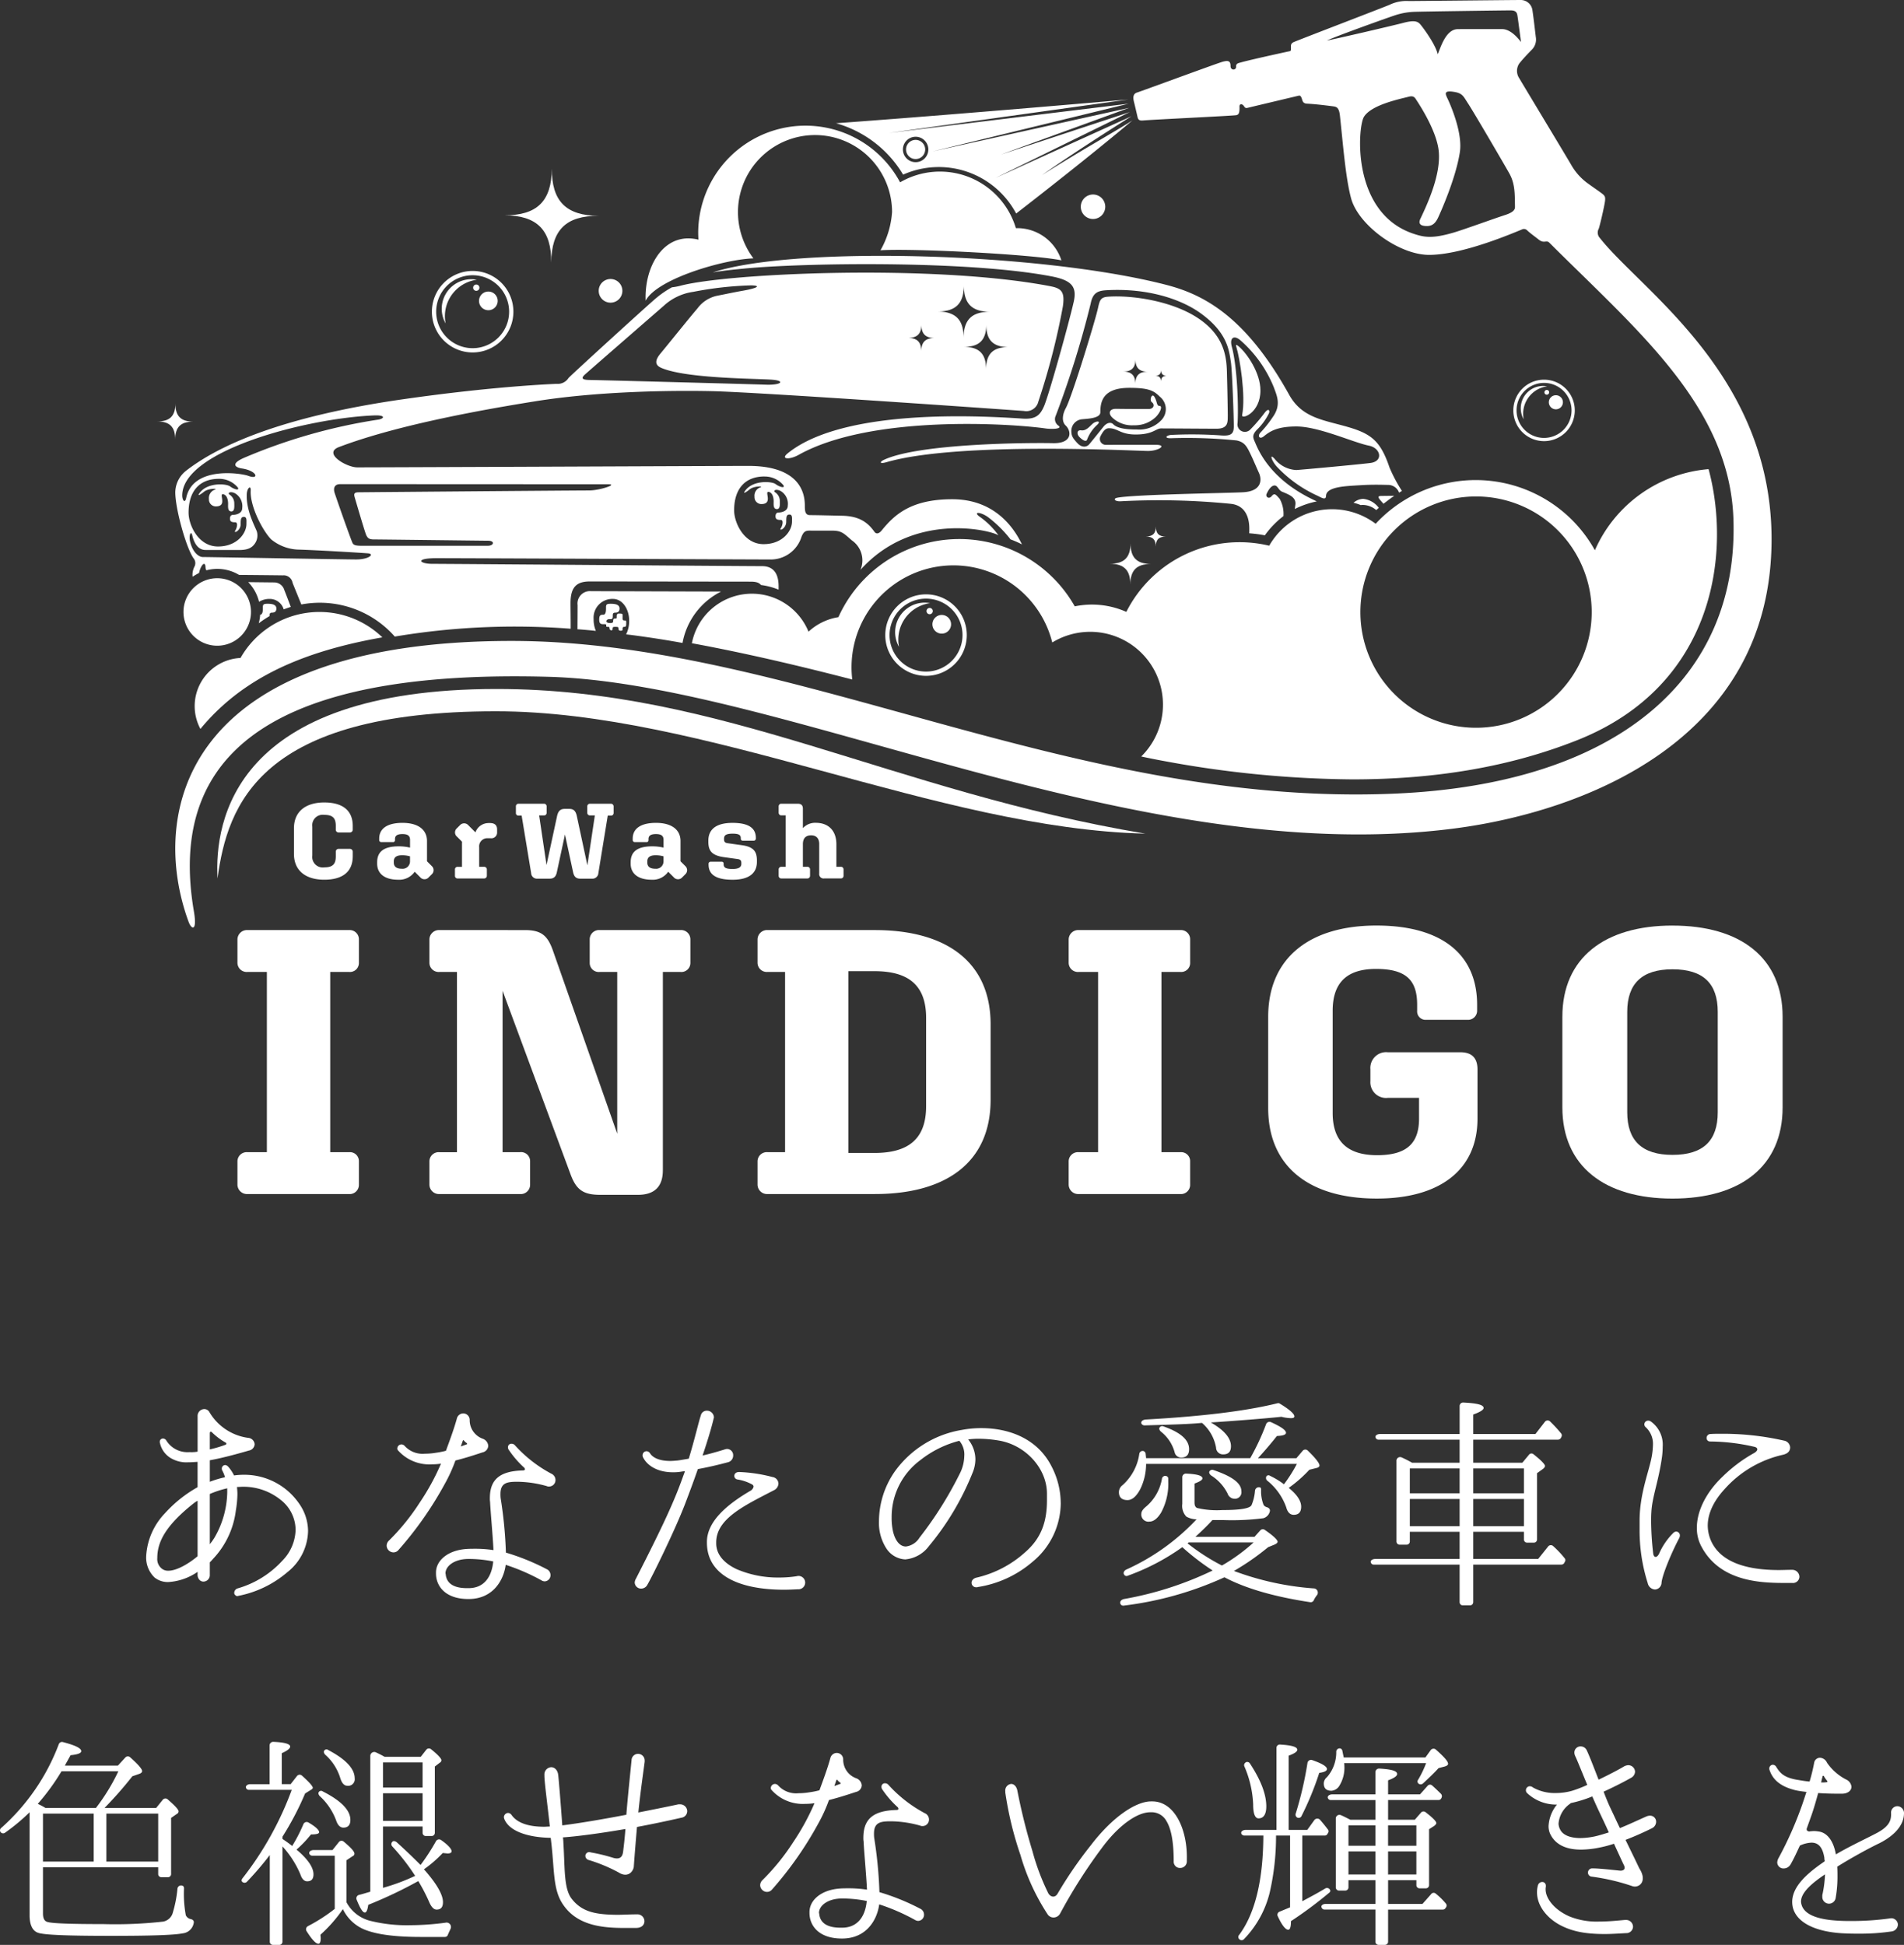
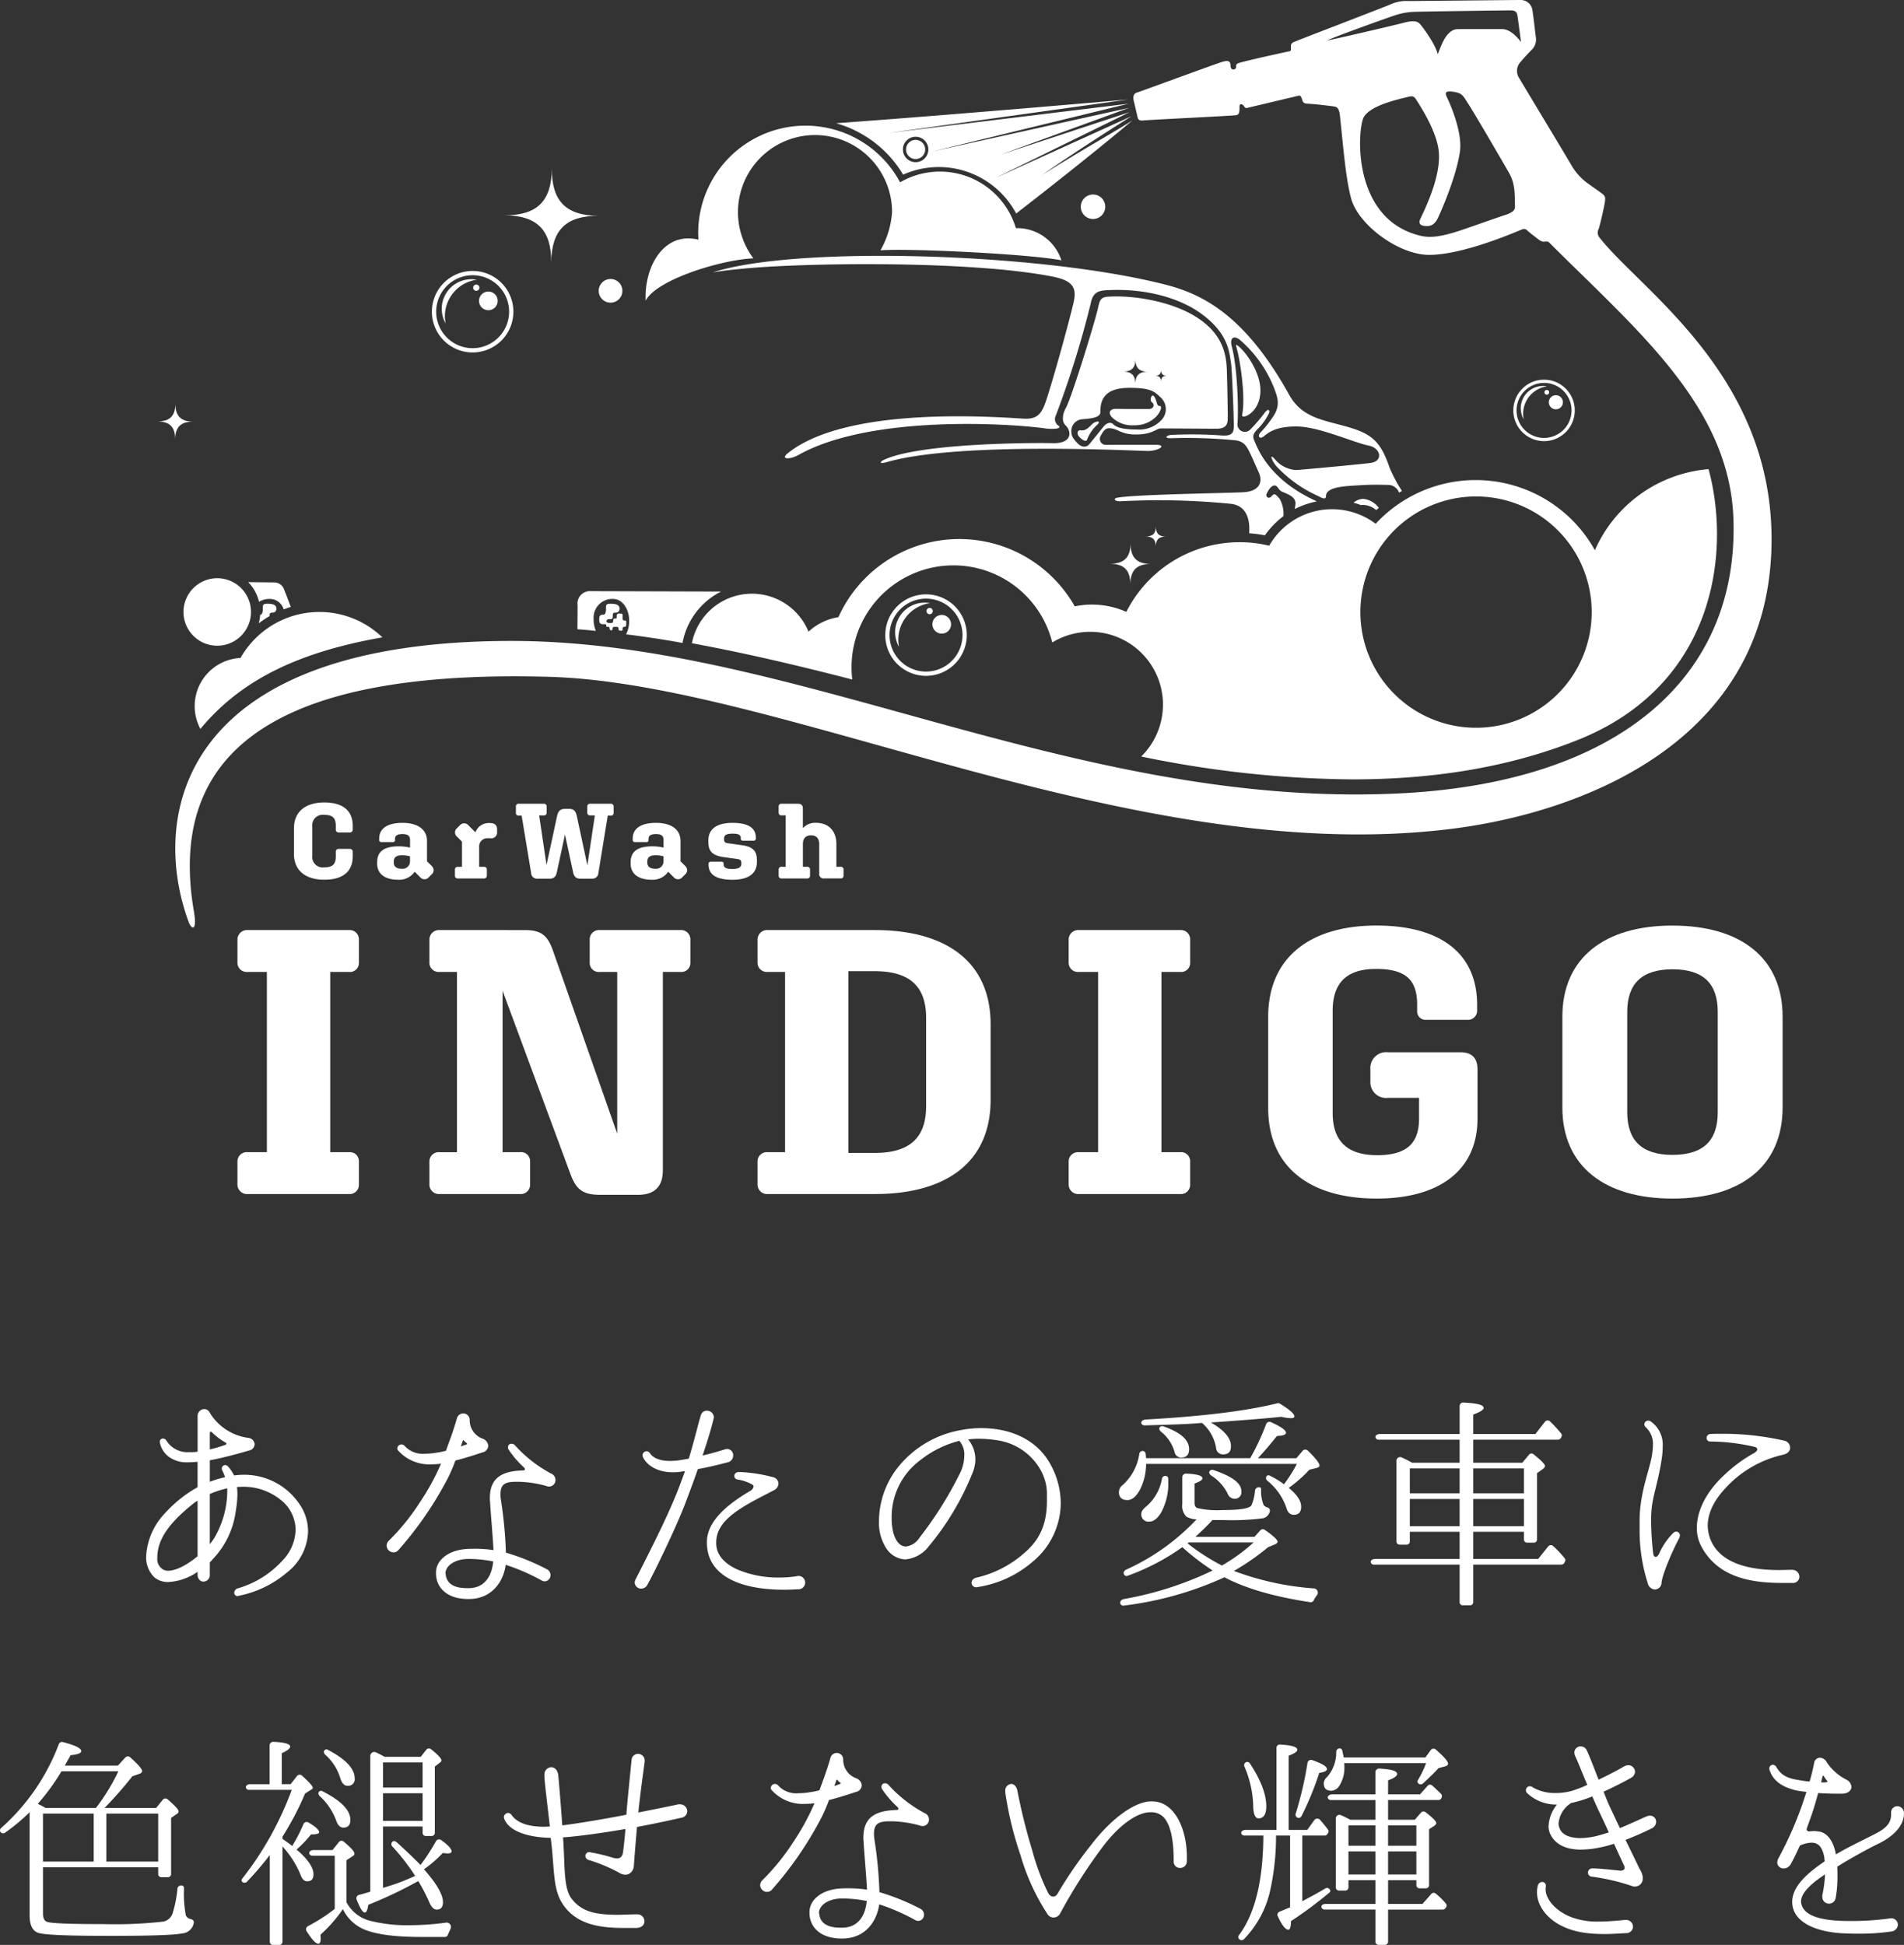
<svg xmlns="http://www.w3.org/2000/svg" width="368.751" height="376.696" viewBox="0 0 368.751 376.696">
  <rect x="0" y="0" width="368.751" height="376.696" fill="#333333" stroke="none" />
  <defs>
    <clipPath id="clip-path">
      <rect id="長方形_26737" data-name="長方形 26737" width="314.77" height="232.148" fill="#fff" />
    </clipPath>
  </defs>
  <g id="グループ_35121" data-name="グループ 35121" transform="translate(-633.607 -308.199)">
    <path id="パス_51083" data-name="パス 51083" d="M-133.126-3.191c-1.885,1.578-4.121,2.806-5.656,2.806a1.932,1.932,0,0,1-1.14-.307A2.342,2.342,0,0,1-140.93-2.84c0-2.937,1.4-6.138,7.059-10.61a4.344,4.344,0,0,1,.745-.482Zm5.743-12.32a18.127,18.127,0,0,1-2.5,8.768,13.468,13.468,0,0,1-.877,1.228v-9.733a18.953,18.953,0,0,1,3.376-1.1Zm-.307-9.689c.219.132.175.351-.088.438a22.712,22.712,0,0,1-2.981.877v-3.157c0-.307.263-.351.482-.088A12.415,12.415,0,0,0-127.69-25.2Zm15.959,17.142a9.3,9.3,0,0,0-1.71-5.3,12.878,12.878,0,0,0-10.741-5.612,13.626,13.626,0,0,0-1.885.132,7.271,7.271,0,0,0-1.14-1.71.926.926,0,0,0-.57-.307.684.684,0,0,0-.658.7.846.846,0,0,0,.132.438,5.956,5.956,0,0,1,.482,1.228,19.163,19.163,0,0,0-2.937.877V-21.78c2.5-.438,5.787-1.359,7.585-1.885a1.326,1.326,0,0,0,1.1-1.228,1.356,1.356,0,0,0-1.271-1.228,10.318,10.318,0,0,1-7.5-5,1.12,1.12,0,0,0-1.008-.57,1.321,1.321,0,0,0-1.271,1.359v6.883a6.6,6.6,0,0,1-1.578.088,4.809,4.809,0,0,1-4.472-2.236.773.773,0,0,0-.658-.395.611.611,0,0,0-.614.658.556.556,0,0,0,.044.263A4.5,4.5,0,0,0-137.949-22a5.867,5.867,0,0,0,2.981.614c.57,0,1.184-.044,1.841-.088v4.91a24.948,24.948,0,0,0-6.357,5.086,13.037,13.037,0,0,0-3.6,8.286A5.352,5.352,0,0,0-141.456.93a4.093,4.093,0,0,0,2.674.877,11.151,11.151,0,0,0,5.656-1.973V.316a1.444,1.444,0,0,0,.351,1.052,1.027,1.027,0,0,0,.789.351A1.247,1.247,0,0,0-130.759.4V-2.007a8.415,8.415,0,0,0,.614-.658,16.6,16.6,0,0,0,4.428-9.382,21.264,21.264,0,0,0,.307-3.157c0-.482-.044-.965-.088-1.4.351,0,.7-.044,1.052-.044a11.435,11.435,0,0,1,7.366,2.5,7.445,7.445,0,0,1,2.937,5.831,8.852,8.852,0,0,1-2.587,6.006,18.7,18.7,0,0,1-8.637,5.349.918.918,0,0,0-.658.877.476.476,0,0,0,.175.395.54.54,0,0,0,.438.219c.088,0,.132-.044.175-.044a20.655,20.655,0,0,0,9.514-4.6A10.419,10.419,0,0,0-111.731-8.058Zm35.863,5.875c-.307,3.2-1.929,5.173-4.779,5.173h-.307c-2.806,0-3.99-1.1-4.121-2.718,0-.044-.044-.088-.044-.175.044-1.447,1.8-2.762,4.472-2.762A23.86,23.86,0,0,1-75.868-2.183Zm12.057-15.783a1.34,1.34,0,0,0-.833-1.228A25.876,25.876,0,0,1-71.7-24.718a.866.866,0,0,0-.614-.263.657.657,0,0,0-.7.658.885.885,0,0,0,.219.614,18.4,18.4,0,0,0,2.894,3.332.524.524,0,0,1,.175.351c0,.088-.088.219-.438.219-4.56.132-6.357,1.841-6.357,5.393a3.772,3.772,0,0,0,.044.7c.088,1.973.526,6.533.658,9.338a22.894,22.894,0,0,0-3.42-.263c-.614,0-1.228,0-1.841.044-3.6.263-5.875,2.236-5.875,4.56V.141c0,2.455,1.8,4.954,6.269,4.954h.044c4.735,0,6.8-3.639,7.19-6.62a39.254,39.254,0,0,1,6.883,2.981,1.3,1.3,0,0,0,.658.219A1.179,1.179,0,0,0-64.776.448a1.248,1.248,0,0,0-.745-1.14,43.814,43.814,0,0,0-7.892-3.2,82.935,82.935,0,0,0-1.008-10.478,6.488,6.488,0,0,1-.044-.877c0-2.1,1.184-2.367,3.157-2.367h.263a21.611,21.611,0,0,1,5.524.833.867.867,0,0,0,.438.088A1.244,1.244,0,0,0-63.812-17.966Zm-17.1-6.971s0,.044-.132.088l-1.1.395.395-1.14.088-.088c.044,0,.044,0,.088.044a2.2,2.2,0,0,0,.57.526C-80.954-25.025-80.91-24.981-80.91-24.937Zm4.077.351a1.591,1.591,0,0,0-1.052-1.359,3.817,3.817,0,0,1-2.543-3.6A1.255,1.255,0,0,0-81.7-30.856,1.3,1.3,0,0,0-82.927-29.8c-.614,2.192-1.447,4.384-2.1,6.182A15.71,15.71,0,0,1-87-23.227a12.725,12.725,0,0,1-2.1.175,4.676,4.676,0,0,1-3.946-1.534.866.866,0,0,0-.614-.263.815.815,0,0,0-.789.789.634.634,0,0,0,.088.307,8.1,8.1,0,0,0,6.576,2.762,11.959,11.959,0,0,0,1.8-.132,45.226,45.226,0,0,1-4.121,7.541,42.948,42.948,0,0,1-5.963,7.366,1.364,1.364,0,0,0-.438,1.008A1.34,1.34,0,0,0-95.2-3.936a1.262,1.262,0,0,0,.921-.395,69.333,69.333,0,0,0,8.988-12.8,29.851,29.851,0,0,0,2.1-4.6c2.28-.57,4.428-1.315,5.261-1.578A1.371,1.371,0,0,0-76.833-24.586ZM-15.453,1.939A1.29,1.29,0,0,0-16.769.623a.556.556,0,0,0-.263.044A21.78,21.78,0,0,1-20.5.93,20.191,20.191,0,0,1-28.738-.692c-2.324-1.1-3.946-2.762-3.946-5v-.175c0-4.6,5.48-7.146,11.136-10.084a1.526,1.526,0,0,0,.921-1.315,1.337,1.337,0,0,0-1.184-1.271,29.082,29.082,0,0,0-6.4-.965h-.044c-.614,0-.921.351-.921.745a.7.7,0,0,0,.614.7,8.715,8.715,0,0,1,2.674.877c.307.132.438.307.438.526a1.227,1.227,0,0,1-.614.789c-4.121,2.411-8.418,5.743-8.418,9.908v.132c0,6.182,6.006,9.119,14.95,9.119.877,0,1.754-.044,2.674-.088A1.3,1.3,0,0,0-15.453,1.939ZM-29.4-22.7a1.2,1.2,0,0,0-1.184-1.271,1.558,1.558,0,0,0-.438.088c-1.271.395-2.762.833-4.3,1.184.965-2.85,1.754-5.48,2.148-7.19a.556.556,0,0,0,.044-.263,1.343,1.343,0,0,0-1.359-1.228,1.17,1.17,0,0,0-1.184.965c-.351.965-1.184,4.6-2.324,8.33-.789.132-1.491.263-2.148.351-.526.044-1.008.088-1.447.088-2.148,0-3.42-.658-3.946-1.534a.821.821,0,0,0-.614-.351.777.777,0,0,0-.789.745.79.79,0,0,0,.088.438c.877,1.754,3.025,2.894,5.743,2.894a9.164,9.164,0,0,0,1.1-.044c.438-.044.833-.132,1.271-.175-.132.438-.307.833-.438,1.228C-40.838-13.8-42.9-9.285-48.248,1.193a1.611,1.611,0,0,0-.219.7A1.226,1.226,0,0,0-47.2,3.078a1.353,1.353,0,0,0,1.184-.745c.833-1.4,5.173-10.171,7.234-15.476.789-2.061,1.71-4.516,2.543-6.927,1.929-.351,3.814-.789,5.787-1.315A1.324,1.324,0,0,0-29.4-22.7Zm44.763,0a7.942,7.942,0,0,1-.7,3.157A72.628,72.628,0,0,1,6.687-6.786a3.631,3.631,0,0,1-2.631,1.71c-1.14,0-2.061-1.052-2.5-2.937a12,12,0,0,1-.263-2.674A13.686,13.686,0,0,1,6.818-21.78a20.362,20.362,0,0,1,7.585-3.77A4.065,4.065,0,0,1,15.368-22.7Zm18.677,9.207a15.538,15.538,0,0,0-1.71-6.971c-2.85-5.743-8.637-7.541-13.679-7.541a20.407,20.407,0,0,0-3.77.351A19.972,19.972,0,0,0,1.952-19.676,16.991,16.991,0,0,0-1.161-9.987,9.091,9.091,0,0,0,.2-4.813,4.633,4.633,0,0,0,3.925-2.577a6.425,6.425,0,0,0,4.6-2.587A52.78,52.78,0,0,0,16.9-19.194a7.04,7.04,0,0,0,.614-2.762,6.165,6.165,0,0,0-1.4-3.858,15.577,15.577,0,0,1,2.017-.132,24,24,0,0,1,3.946.351c5.173.877,9.295,5.393,9.295,10.3v1.271c0,4.3-1.184,7.453-4.3,10.128A21.108,21.108,0,0,1,17.823.93c-.7.132-1.052.57-1.052,1.008a.877.877,0,0,0,.965.877A.556.556,0,0,0,18,2.772a21.229,21.229,0,0,0,10.61-4.91A14.822,14.822,0,0,0,34.045-13.494ZM71.4-5.865A34.973,34.973,0,0,1,65.26-1.394,39.88,39.88,0,0,1,58.6-5.69l.219-.175ZM54.87-18.229a.529.529,0,0,0-.351-.482.646.646,0,0,0-.877.526,9.1,9.1,0,0,1-2.981,5.3c-.658.526-1.008,1.008-1.008,1.447A1.382,1.382,0,0,0,51.231-9.9c.789,0,1.578-.614,2.28-1.8A11.826,11.826,0,0,0,54.87-17.7ZM83.63,4.394a.82.82,0,0,0-.658-1.359A55.545,55.545,0,0,1,67.584-.341a48.341,48.341,0,0,0,6.62-4.6l1.184-.482c.438-.175.658-.395.658-.57,0-.351-.789-1.14-2.455-2.28a.663.663,0,0,0-.877.044l-1.14,1.271H60.131c1.491-1.359,2.587-2.455,3.288-3.244h2.017a47.555,47.555,0,0,0,7.848-.351,1.808,1.808,0,0,0,1.271-1.4c.044-.395-.219-.614-.614-.745a1.067,1.067,0,0,1-.614-.438,7.231,7.231,0,0,1-.482-2.937c0-.219-.044-.395-.175-.438a.752.752,0,0,0-1.008.658A8.926,8.926,0,0,1,71-13.1c-.307.658-2.192.965-5.656.965a16.612,16.612,0,0,1-4.867-.395q-.526-.2-.526-1.052v-3.683c1.052-.395,1.534-.7,1.534-1.008q0-.789-3.157-.921a.7.7,0,0,0-.745.7v5.173a2.985,2.985,0,0,0,.789,2.455,4.137,4.137,0,0,0,1.973.526A42.611,42.611,0,0,1,46.715-.6c-.438.219-.614.658-.395.965a.522.522,0,0,0,.7.219A43.483,43.483,0,0,0,57.588-4.945,46.892,46.892,0,0,0,63.463-.429,65.909,65.909,0,0,1,46.277,5.1c-.57.132-.877.57-.658.965a.589.589,0,0,0,.614.307A65.808,65.808,0,0,0,65.743.886c4.165,2.192,9.689,3.77,16.616,4.823a.652.652,0,0,0,.658-.307A4.773,4.773,0,0,1,83.63,4.394ZM58.9-23.928c0-1.8-1.622-3.244-5-4.428a.584.584,0,0,0-.7.219c-.175.219-.044.526.219.789a7.634,7.634,0,0,1,2.674,3.99,1.291,1.291,0,0,0,1.271,1.052C58.377-22.306,58.9-22.832,58.9-23.928Zm10.128,8.155c0-1.578-1.8-2.894-5.436-4.121a.626.626,0,0,0-.745.263c-.132.219,0,.526.307.789a8.763,8.763,0,0,1,3.2,3.507,1.456,1.456,0,0,0,1.271,1.008A1.266,1.266,0,0,0,69.031-15.774Zm15.126-5c0-.438-.745-1.4-2.236-2.85a.683.683,0,0,0-1.052.044l-1.184,1.4H72.231c1.228-1.315,2.455-2.762,3.683-4.3,1.184-.044,1.754-.263,1.754-.614,0-.526-.965-1.184-2.894-2.061a.707.707,0,0,0-.965.395,45.451,45.451,0,0,1-3.069,6.576H50.573l-.088-.877A.606.606,0,0,0,50-23.578a.656.656,0,0,0-.745.57,10,10,0,0,1-3.244,6.05,1.683,1.683,0,0,0-.7,1.359c0,1.008.57,1.534,1.666,1.534.877,0,1.71-.7,2.455-2.1a11.113,11.113,0,0,0,1.14-4.91h29.2a27.006,27.006,0,0,1-2.5,3.946A14.841,14.841,0,0,0,74.6-18.755a.522.522,0,0,0-.7.044.678.678,0,0,0,.132.877,11.518,11.518,0,0,1,3.683,5.173q.395,1.447,1.447,1.447,1.447,0,1.447-1.578c0-1.1-.789-2.324-2.411-3.639a25.451,25.451,0,0,0,3.99-3.507l1.4-.351C83.981-20.377,84.156-20.553,84.156-20.772ZM79.29-30.286c0-.482-.921-1.315-2.806-2.455a.54.54,0,0,0-.438-.088Q67.1-30.593,50.529-29.672c-.658.044-1.052.438-.833.833a.684.684,0,0,0,.57.307c4.472-.132,7.8-.219,10.084-.395l1.052-.088a8.184,8.184,0,0,1,2.718,4.779,1.334,1.334,0,0,0,1.4,1.315c1.008,0,1.491-.526,1.491-1.578,0-1.578-1.315-3.113-3.9-4.6,5.173-.351,9.733-.7,13.679-1.1a8.39,8.39,0,0,0,1.8.263C79.071-29.935,79.29-30.023,79.29-30.286Zm22.36,21.264v-5.261h9.645v5.261Zm0-6.357V-20.2h9.645v4.823Zm12.276,6.357v-5.261h9.821v5.261Zm0-6.357V-20.2h9.821v4.823Zm17.756,13.24a.526.526,0,0,0-.044-.658A18.864,18.864,0,0,0,129.4-5.164a.654.654,0,0,0-.965.088l-1.929,2.411H113.925V-7.926h9.821v1.447a.621.621,0,0,0,.658.658h1.228a.621.621,0,0,0,.658-.658v-12.8l1.1-.789c.307-.219.438-.438.438-.614,0-.307-.745-1.1-2.192-2.236a.6.6,0,0,0-.921.088L123.439-21.3h-9.514V-25.77h16.441a.669.669,0,0,0,.526-.307l.132-.263a.6.6,0,0,0-.088-.658,27.493,27.493,0,0,0-2.148-2.324.676.676,0,0,0-1.008.132l-1.8,2.324H113.925v-3.77c1.359-.482,2.017-.921,2.017-1.271,0-.614-1.271-.921-3.9-1.052a.671.671,0,0,0-.745.658v5.436H95.906c-.614,0-1.052.351-.877.7a.551.551,0,0,0,.526.395h15.739V-21.3h-9.207a21.313,21.313,0,0,0-1.973-1.008.713.713,0,0,0-1.052.7v15.52a.621.621,0,0,0,.658.658h1.271a.621.621,0,0,0,.658-.658V-7.926h9.645v5.261H94.985c-.614,0-1.052.351-.877.7a.551.551,0,0,0,.526.395h16.66V5.665a.621.621,0,0,0,.658.658h1.315a.621.621,0,0,0,.658-.658V-1.569h17.1a.669.669,0,0,0,.526-.307ZM177.1.8a1.376,1.376,0,0,0-1.4-1.359h-.132c-.833,0-1.666.044-2.455.044-6.971,0-11.355-1.885-13.065-5.524a7.524,7.524,0,0,1-.7-3.069c0-2.061.877-4.472,3.244-7.059a21.39,21.39,0,0,1,11.267-6.664c1.184-.263,1.447-.877,1.447-1.447a1.423,1.423,0,0,0-1.228-1.315,53.121,53.121,0,0,0-12.1-1.315c-.745,0-1.4,0-2.061.044a.758.758,0,0,0-.789.789.656.656,0,0,0,.7.658,39.076,39.076,0,0,1,8.637,1.052c.307.088.482.263.482.482,0,.175-.175.438-.614.7a28.269,28.269,0,0,0-6.05,4.516c-3.288,3.113-5.042,6.752-5.042,9.952a7.443,7.443,0,0,0,.833,3.551c3.42,6.576,10.741,7.146,15.915,7.146h1.71A1.244,1.244,0,0,0,177.1.8ZM153.953-7.181a.743.743,0,0,0-.7-.789.849.849,0,0,0-.57.263,13.047,13.047,0,0,0-2.762,4.033c-.219.438-.482.614-.658.614-.219,0-.438-.219-.482-.7a56.953,56.953,0,0,1-.395-6.138c0-.57,0-1.184.044-1.8.132-2.894,1.359-5.919,2.017-10.434a15.179,15.179,0,0,0,.175-2.28,5.491,5.491,0,0,0-2.28-4.867.843.843,0,0,0-.526-.175.731.731,0,0,0-.745.7.694.694,0,0,0,.219.526,4.374,4.374,0,0,1,1.447,3.464,14.666,14.666,0,0,1-.395,3.025c-.614,2.718-2.192,6.839-2.192,11.662v1.71a33.683,33.683,0,0,0,1.578,10.391,1.535,1.535,0,0,0,1.4,1.228A1.337,1.337,0,0,0,150.4,1.939c.132-1.491,1.885-5.743,3.42-8.637A1.143,1.143,0,0,0,153.953-7.181ZM-163.071,55.952V46.658h9.821v9.295Zm14.6-17.493a38.654,38.654,0,0,1-4.34,7.1h-9.777a13.709,13.709,0,0,0-1.491-.789,43.291,43.291,0,0,0,4.6-6.313Zm-2.324,17.493V46.658h10.04v9.295Zm16.923,11.881c.088-.395-.175-.658-.57-.745a1.323,1.323,0,0,1-.965-.745,22.647,22.647,0,0,1-.351-5.173c0-.263-.088-.482-.263-.526a.7.7,0,0,0-1.008.614,23.531,23.531,0,0,1-.877,4.516,2.387,2.387,0,0,1-1.885,1.8,83.064,83.064,0,0,1-11.574.482c-6.445,0-10.084-.132-10.917-.438-.526-.175-.789-.7-.789-1.622V57.048h22.316V58.32a.621.621,0,0,0,.658.658h1.184a.621.621,0,0,0,.658-.658V47.491l1.14-.789a.557.557,0,0,0,.307-.482c0-.351-.7-1.1-2.061-2.28a.665.665,0,0,0-1.008.044l-1.271,1.578h-10a76.881,76.881,0,0,0,5.393-6.138l1.271-.438c.395-.132.614-.307.614-.57,0-.395-.745-1.271-2.28-2.631a.651.651,0,0,0-.965,0l-1.447,1.578h-10.259c.132-.307.526-.965,1.1-2.017,1.359-.132,2.061-.395,2.061-.789,0-.57-1.184-1.14-3.551-1.754A.66.66,0,0,0-160,33.2,41.069,41.069,0,0,1-171.138,49.42a.581.581,0,0,0-.132.833.625.625,0,0,0,.877.088,38.288,38.288,0,0,0,4.735-3.946V66.387c0,1.754.526,2.937,1.578,3.332,1.1.438,5.787.614,14.117.614,7.5,0,12.144-.132,13.942-.482A2.424,2.424,0,0,0-133.872,67.834Zm36.652-19.773V42.712h7.672v5.349Zm0-6.445V36.749h7.672v4.866Zm-12.364,8.637c0-.395-.658-1.052-2.017-1.841a.688.688,0,0,0-1.052.351,31.192,31.192,0,0,1-2.148,4.165c-.614-.482-1.271-.965-1.885-1.359V51.13a57.468,57.468,0,0,0,4.384-8.374l1.271-.789a.454.454,0,0,0,.219-.307c0-.307-.7-1.1-2.061-2.324a.667.667,0,0,0-1.008.044l-1.228,1.578h-1.71V34.952c1.1-.482,1.622-.921,1.622-1.271,0-.526-1.1-.833-3.244-.921a.7.7,0,0,0-.745.7v7.5h-3.727c-.57,0-.965.351-.833.7a.566.566,0,0,0,.57.395h8.286a62.926,62.926,0,0,1-9.514,17.1c-.219.263-.263.526-.088.7a.652.652,0,0,0,.965-.044,61.179,61.179,0,0,0,4.384-5.13V71.429a.621.621,0,0,0,.658.658h1.14a.621.621,0,0,0,.658-.658V53.015a18.846,18.846,0,0,1,3.464,5.393c.307.921.745,1.359,1.315,1.359.833,0,1.228-.438,1.228-1.359,0-1.271-1.008-2.806-3.025-4.56a1.669,1.669,0,0,1-.263-.219,22.356,22.356,0,0,0,2.806-2.937C-110.109,50.691-109.583,50.56-109.583,50.253Zm25.429,18.765a.852.852,0,0,0-.965-1.228,52.7,52.7,0,0,1-6.8.482,29.182,29.182,0,0,1-7.716-.833,7.178,7.178,0,0,1-4.647-3.6V55.689l1.184-.789a.513.513,0,0,0,.351-.482c0-.438-.7-1.184-2.061-2.324a.647.647,0,0,0-.965.088L-107,53.716h-3.639c-.57,0-1.008.351-.833.745a.632.632,0,0,0,.57.351h4.34v10.3a32.995,32.995,0,0,1-5.173,3.332.687.687,0,0,0-.263,1.008c1.008,1.578,1.754,2.411,2.28,2.411.263,0,.438-.351.438-1.008,0-.263-.044-.526-.044-.745a27.491,27.491,0,0,0,4.34-4.954,8.048,8.048,0,0,0,4.735,4.165c2.367.833,5.831,1.228,10.434,1.228h4.6a.605.605,0,0,0,.57-.438C-84.505,69.763-84.33,69.412-84.154,69.017Zm-19.378-21.132c0-1.885-1.8-3.727-5.349-5.524a.527.527,0,0,0-.745.088c-.175.219-.088.526.132.789a12.054,12.054,0,0,1,3.2,4.735c.307.921.789,1.4,1.4,1.4C-104.015,49.376-103.533,48.894-103.533,47.885Zm.833-8.067c0-1.841-1.71-3.683-5.13-5.48a.527.527,0,0,0-.745.088c-.175.219-.088.526.132.789a9.909,9.909,0,0,1,2.937,4.516c.307,1.008.745,1.534,1.4,1.534A1.266,1.266,0,0,0-102.7,39.818Zm18.765,14.117c0-.438-.7-1.228-2.017-2.148a.683.683,0,0,0-1.008.219,40.63,40.63,0,0,1-2.981,4.6c-1.315-1.315-2.85-2.806-4.647-4.428-.307-.219-.614-.263-.789-.088a.637.637,0,0,0-.044.921,41.825,41.825,0,0,1,4.428,5.7l-.658.307a39.268,39.268,0,0,1-5.568,2.017V49.157h7.672V50.34a.621.621,0,0,0,.658.658h1.052a.621.621,0,0,0,.658-.658v-12.8l.965-.745a.539.539,0,0,0,.307-.482c0-.307-.658-1.052-1.973-2.1a.647.647,0,0,0-.965.088L-89.9,35.653h-7.015c-.526-.307-1.052-.57-1.622-.833a.762.762,0,0,0-1.14.658V61.783c-.745.219-1.447.438-2.148.614a.681.681,0,0,0-.482.965c.658,1.622,1.14,2.455,1.578,2.455.307,0,.526-.526.658-1.491a85.547,85.547,0,0,0,9.689-4.6,34.3,34.3,0,0,1,2.061,3.946c.438,1.052.921,1.578,1.491,1.578.833,0,1.228-.482,1.228-1.447,0-1.447-1.228-3.6-3.683-6.357a23.844,23.844,0,0,0,3.639-3.157l.921.088C-84.2,54.374-83.935,54.242-83.935,53.936Zm45.64-7.716a1.365,1.365,0,0,0-1.359-1.359h-.351c-2.455.526-5.086,1.052-7.76,1.578.351-3.551,1.008-8.155,1.228-9.821V36.4a1.281,1.281,0,0,0-1.271-1.315,1.255,1.255,0,0,0-1.271,1.228c-.219,2.236-.789,7.672-1.008,10.566-4.56.877-8.988,1.622-12.407,2.061-.307-4.3-.658-8.549-.789-9.777-.132-1.008-.745-1.491-1.359-1.491a1.394,1.394,0,0,0-1.315,1.491v.175c0,1.184.614,5.743,1.052,9.821-.395,0-.745.044-1.1.044-3.244,0-5.3-.833-6.313-2.28a.9.9,0,0,0-.658-.395.862.862,0,0,0-.833.833,1.9,1.9,0,0,1,.044.219c.789,2.28,4.165,3.683,9.032,3.77l.132,1.14c.614,5.48.307,9.032,2.324,11.881,3.332,4.823,9.689,4.428,13.986,4.428h.088c1.1,0,1.622-.614,1.622-1.315a1.353,1.353,0,0,0-1.447-1.315h-.088c-1.359,0-2.631.088-3.77.088-3.99-.044-6.708-.482-8.725-3.025-1.622-1.973-1.359-5.963-1.666-10.829a10.8,10.8,0,0,0-.088-1.14c2.587-.175,7.015-.745,12.1-1.622-.132,1.754-.307,3.244-.438,4.3-.088.789-.351,1.4-1.228,1.4a2.672,2.672,0,0,1-.745-.132,34.8,34.8,0,0,0-4.384-1.052c-.044-.044-.088-.044-.175-.044a.75.75,0,0,0-.789.745.86.86,0,0,0,.658.789,30.739,30.739,0,0,1,5.787,2.411c1.8,1.14,2.85-.219,2.937-1.14.132-1.885.351-4.6.614-7.672,2.806-.526,5.743-1.14,8.637-1.8A1.281,1.281,0,0,0-38.3,46.219ZM-3.528,63.581c-.307,3.2-1.929,5.173-4.779,5.173h-.307c-2.806,0-3.99-1.1-4.121-2.718,0-.044-.044-.088-.044-.175.044-1.447,1.8-2.762,4.472-2.762A23.86,23.86,0,0,1-3.528,63.581ZM8.528,47.8A1.34,1.34,0,0,0,7.7,46.57,25.876,25.876,0,0,1,.637,41.046a.866.866,0,0,0-.614-.263.657.657,0,0,0-.7.658.885.885,0,0,0,.219.614,18.4,18.4,0,0,0,2.894,3.332.524.524,0,0,1,.175.351c0,.088-.088.219-.438.219-4.56.132-6.357,1.841-6.357,5.393a3.771,3.771,0,0,0,.044.7c.088,1.973.526,6.533.658,9.338a22.894,22.894,0,0,0-3.42-.263c-.614,0-1.228,0-1.841.044-3.6.263-5.875,2.236-5.875,4.56V65.9c0,2.455,1.8,4.954,6.269,4.954h.044c4.735,0,6.8-3.639,7.19-6.62A39.253,39.253,0,0,1,5.766,67.22a1.3,1.3,0,0,0,.658.219,1.179,1.179,0,0,0,1.14-1.228,1.248,1.248,0,0,0-.745-1.14,43.815,43.815,0,0,0-7.892-3.2A82.935,82.935,0,0,0-2.082,51.393a6.488,6.488,0,0,1-.044-.877c0-2.1,1.184-2.367,3.157-2.367h.263a21.611,21.611,0,0,1,5.524.833.867.867,0,0,0,.438.088A1.244,1.244,0,0,0,8.528,47.8Zm-17.1-6.971s0,.044-.132.088l-1.1.395.395-1.14.088-.088c.044,0,.044,0,.088.044a2.2,2.2,0,0,0,.57.526C-8.614,40.739-8.57,40.783-8.57,40.827Zm4.077.351a1.591,1.591,0,0,0-1.052-1.359,3.817,3.817,0,0,1-2.543-3.6,1.255,1.255,0,0,0-1.271-1.315,1.3,1.3,0,0,0-1.228,1.052c-.614,2.192-1.447,4.384-2.1,6.182a15.709,15.709,0,0,1-1.973.395,12.724,12.724,0,0,1-2.1.175,4.676,4.676,0,0,1-3.946-1.534.866.866,0,0,0-.614-.263.815.815,0,0,0-.789.789.634.634,0,0,0,.088.307,8.1,8.1,0,0,0,6.576,2.762,11.959,11.959,0,0,0,1.8-.132,45.226,45.226,0,0,1-4.121,7.541,42.948,42.948,0,0,1-5.963,7.366,1.364,1.364,0,0,0-.438,1.008,1.34,1.34,0,0,0,1.315,1.271,1.262,1.262,0,0,0,.921-.395,69.333,69.333,0,0,0,8.988-12.8,29.851,29.851,0,0,0,2.1-4.6c2.28-.57,4.428-1.315,5.261-1.578A1.371,1.371,0,0,0-4.493,41.177ZM58.465,55.032c0-5.48-2.411-10.741-6.708-10.741h-.219c-2.85,0-7.366,2.85-11.706,8.549a79.744,79.744,0,0,0-6.357,9.251c-.57,1.052-1.534.658-1.885-.088a44.557,44.557,0,0,1-3.025-8.067,115.816,115.816,0,0,1-2.937-11.794c-.175-.789-.658-1.228-1.184-1.228a1.266,1.266,0,0,0-1.14,1.4v.263a67.067,67.067,0,0,0,2.937,12.1A42.326,42.326,0,0,0,31.5,66.168a1.38,1.38,0,0,0,1.14.614,1.458,1.458,0,0,0,1.315-.833,101.57,101.57,0,0,1,8.505-13.24c3.2-4.121,6.576-6.313,8.9-6.313h.088a3.269,3.269,0,0,1,3.069,1.71c.833,1.359,1.4,3.727,1.4,7.716v.044a1.258,1.258,0,0,0,.395,1.008,1.157,1.157,0,0,0,.833.307,1.269,1.269,0,0,0,1.315-1.228Zm31.3,3.42V53.979h5.217v4.472Zm0-5.568V48.937h5.217v3.946Zm7.672,5.568V53.979h5.48v4.472Zm0-5.568V48.937h5.48v3.946ZM86.217,61.476a.655.655,0,0,0-.965-.307c-1.534.921-3.025,1.71-4.428,2.455V50.91h4.34a.572.572,0,0,0,.526-.307l.132-.219a.526.526,0,0,0-.044-.658c-.395-.526-.877-1.14-1.491-1.841a.721.721,0,0,0-1.14.044l-1.359,1.885h-3.6V35.434c1.1-.395,1.666-.789,1.666-1.14,0-.57-1.1-.877-3.288-1.008a.648.648,0,0,0-.745.658V49.814H69.864c-.57,0-1.008.351-.833.745a.632.632,0,0,0,.57.351h3.683c-.044,8.725-1.622,15.126-4.691,19.247a.555.555,0,0,0,0,.789.62.62,0,0,0,.965,0,19.65,19.65,0,0,0,4.954-8.988A48.781,48.781,0,0,0,75.739,50.91h2.718v13.9l-2.017.833a.644.644,0,0,0-.351.921c.789,1.71,1.491,2.587,2.017,2.587.351,0,.526-.57.526-1.666a78.786,78.786,0,0,0,7.322-5.436C86.217,61.871,86.3,61.652,86.217,61.476ZM73.853,45.255q0-3.485-3.157-8.286a.614.614,0,0,0-.789-.263l-.044.044a.607.607,0,0,0-.263.745,20.62,20.62,0,0,1,1.71,7.409c0,1.754.351,2.674,1.052,2.674C73.327,47.578,73.853,46.789,73.853,45.255ZM85.6,38.021c0-.482-.921-1.052-2.806-1.71a.7.7,0,0,0-.965.526,68.7,68.7,0,0,1-2.28,9.821.637.637,0,0,0,.351.789.608.608,0,0,0,.789-.351,57.566,57.566,0,0,0,3.42-8.33C85.121,38.635,85.6,38.371,85.6,38.021Zm23.061,26.788a.593.593,0,0,0-.044-.745,13.5,13.5,0,0,0-1.973-1.929.6.6,0,0,0-.877.132L104.1,64.151H97.441v-4.6h5.48v.921a.621.621,0,0,0,.658.658h1.14a.621.621,0,0,0,.658-.658V49.683l.877-.57c.044,0,.044,0,.088-.044.263-.219.438-.395.438-.57,0-.351-.7-1.052-2.061-2.1a.635.635,0,0,0-.921.088l-1.184,1.359H97.441V44.027h9.777a.606.606,0,0,0,.482-.263l.088-.175a.672.672,0,0,0-.088-.745c-.658-.658-1.271-1.228-1.71-1.622a.608.608,0,0,0-.921.088l-1.447,1.622H97.441V40.213c1.184-.438,1.754-.833,1.754-1.228,0-.614-1.14-.921-3.464-1.052a.7.7,0,0,0-.745.7v4.3H86.612c-.57,0-.965.351-.833.7a.566.566,0,0,0,.57.395h8.637v3.814H90.119c-.7-.351-1.271-.658-1.8-.877a.708.708,0,0,0-1.008.7v13.24a.621.621,0,0,0,.658.658h1.14a.621.621,0,0,0,.658-.658V59.547h5.217v4.6h-9.6c-.57,0-.965.307-.833.658a.605.605,0,0,0,.57.438h9.865v6.182a.621.621,0,0,0,.658.658h1.14a.621.621,0,0,0,.658-.658V65.247h10.61a.55.55,0,0,0,.482-.263Zm.395-27.8c0-.482-.789-1.359-2.324-2.718a.685.685,0,0,0-1.052.088l-1.008,1.4H88.848l-.263-1.271a.562.562,0,0,0-.438-.482.658.658,0,0,0-.745.7A7.285,7.285,0,0,1,85.6,39.6a1.648,1.648,0,0,0-.614,1.184c0,.965.482,1.447,1.491,1.447a1.989,1.989,0,0,0,1.578-1.052,6.6,6.6,0,0,0,.921-3.727c0-.307-.044-.482-.044-.57h15.871a19.571,19.571,0,0,1-1.534,3.2.539.539,0,0,0,.044.745.667.667,0,0,0,.877,0c1.228-1.14,2.236-2.1,3.025-2.981l1.184-.307Q109.059,37.341,109.059,37.012Zm35.819,31.523a1.336,1.336,0,0,0-1.491-1.271h-.175c-1.4.132-3.157.307-5,.307a14.069,14.069,0,0,1-5.568-.965c-2.981-1.271-4.691-3.507-4.691-5.261a2.134,2.134,0,0,1,.044-.526V60.6a.692.692,0,0,0-.7-.7.869.869,0,0,0-.833.658,4.823,4.823,0,0,0-.175,1.359c0,2.631,1.973,5.042,4.6,6.4,2.236,1.14,4.691,1.666,8.505,1.666,1.228,0,2.587-.088,4.121-.175A1.291,1.291,0,0,0,144.878,68.535ZM140.187,50.3c-.7.219-1.4.438-2.061.614a14.25,14.25,0,0,1-3.42.482c-1.973,0-3.42-.57-3.946-1.666a2.6,2.6,0,0,1-.307-1.14,5.181,5.181,0,0,1,2.192-3.814.342.342,0,0,0,.175-.175h.088a23.968,23.968,0,0,0,4.077-1.271c.395.877.789,1.8,1.228,2.718C138.872,47.447,139.573,48.894,140.187,50.3Zm9.163-2.061a1.169,1.169,0,0,0-1.14-1.184,1.847,1.847,0,0,0-.789.175c-1.491.658-3.244,1.491-5.086,2.236-.658-1.359-1.271-2.718-1.841-3.9-.438-.921-.877-2.017-1.315-3.157,2.324-1.052,4.384-2.148,5.3-2.674a1.406,1.406,0,0,0,.789-1.184,1.311,1.311,0,0,0-1.315-1.271,1.956,1.956,0,0,0-.789.219c-1.008.614-2.937,1.622-4.954,2.587-.877-2.236-1.666-4.34-2.28-5.656a1.28,1.28,0,0,0-1.184-.789,1.189,1.189,0,0,0-1.228,1.184,1.547,1.547,0,0,0,.132.614c.482,1.008,1.315,3.157,2.367,5.656a22.813,22.813,0,0,1-2.937,1.14,11.569,11.569,0,0,1-3.113.438,8.622,8.622,0,0,1-4.428-1.052,1.053,1.053,0,0,0-.658-.263.767.767,0,0,0-.745.745.726.726,0,0,0,.219.57,8.216,8.216,0,0,0,5.787,2.236,7.163,7.163,0,0,0-1.622,4.165,3.635,3.635,0,0,0,.263,1.4c.921,2.061,2.937,3.157,6.006,3.157h.044a18.288,18.288,0,0,0,3.551-.395,22.125,22.125,0,0,0,2.806-.745c.965,2.1,1.71,3.727,1.929,4.165a1.143,1.143,0,0,1,.132.482c0,.395-.351.57-.745.57h-.132c-1.359-.132-4.033-.438-5.173-.438h-.132a.824.824,0,0,0-.921.789.793.793,0,0,0,.614.789,40.993,40.993,0,0,1,7.935,1.841c1.271.482,3.069-.833,1.4-3.42-.745-1.578-1.71-3.551-2.674-5.524,2.192-.833,4.121-1.754,5.173-2.28A1.4,1.4,0,0,0,149.35,48.236Zm33.189-7.8c-.044.088-.044.132-.175.132a4.262,4.262,0,0,1-.789.044h-.263c.088-.438.175-.789.263-1.1,0-.132.088-.175.132-.175a.164.164,0,0,1,.175.132,4.852,4.852,0,0,0,.482.7C182.451,40.3,182.539,40.388,182.539,40.432Zm14.819,6.138a1.328,1.328,0,0,0-1.315-1.359,1.245,1.245,0,0,0-1.184,1.4c0,1.1-.088,2.367-2.718,3.77-1.885,1.008-5.217,2.543-7.979,4.165-.526-2.981-1.929-4.253-3.332-4.428a6.59,6.59,0,0,0-.877-.088c-.263,0-.526.044-.789.044a.161.161,0,0,1-.132.044c-.351-.044-.526-.175-.526-.438a.477.477,0,0,1,.044-.219l.877-2.455c.482-1.359.921-2.937,1.315-4.34,1.754.132,3.464.132,4.516.132h.044c1.184,0,1.885-.614,1.885-1.359a1.753,1.753,0,0,0-1.052-1.4,9.984,9.984,0,0,1-3.683-3.244,1.607,1.607,0,0,0-1.359-.965,1.162,1.162,0,0,0-1.14,1.008,35.8,35.8,0,0,1-.877,3.6c-.7-.044-1.447-.175-2.236-.307-2.806-.438-3.507-1.4-4.209-2.5a.787.787,0,0,0-.658-.438.692.692,0,0,0-.7.7.65.65,0,0,0,.044.307c.658,2.017,2.324,3.288,5.13,3.946.614.132,1.315.219,2.017.307-.263.789-.526,1.622-.833,2.5a70.758,70.758,0,0,1-4.516,10.215,2.076,2.076,0,0,0-.307.921,1.2,1.2,0,0,0,1.271,1.184,1.546,1.546,0,0,0,1.315-.789c.658-1.14,1.228-2.411,1.8-3.639a5.938,5.938,0,0,1,2.236-.57c1.534,0,2.192,1.14,2.5,2.894a3.407,3.407,0,0,0,.088.7l-.745.526c-2.587,1.841-5.568,4.34-5.568,7.366a4.974,4.974,0,0,0,.132,1.1c.921,3.507,5.7,4.867,10.3,5,.833.044,1.666.044,2.411.044a41.76,41.76,0,0,0,6.445-.438,1.386,1.386,0,0,0,1.184-1.315,1.275,1.275,0,0,0-1.4-1.228l-.307.044a52.867,52.867,0,0,1-7.278.482c-.745,0-1.491,0-2.28-.044-3.814-.175-6.839-1.008-7.409-3.157a2.222,2.222,0,0,1-.088-.57c0-1.841,2.367-3.727,4.647-5.261a22.649,22.649,0,0,1-.526,4.033v.351a1.3,1.3,0,0,0,2.587.175,23.184,23.184,0,0,0,.351-4.121c0-.57,0-1.228-.044-1.929,2.718-1.71,6.269-3.639,8.023-4.472C194.288,51.568,197.357,49.6,197.357,46.57Z" transform="translate(805 612.809)" fill="#fff" />
    <g id="グループ_35090" data-name="グループ 35090" transform="translate(664.079 308.199)">
      <g id="グループ_35088" data-name="グループ 35088" clip-path="url(#clip-path)">
        <path id="パス_50877" data-name="パス 50877" d="M221.058,116.363c6.315.039,9.1,2.856,9.058,9.171.039-6.315,2.856-9.1,9.171-9.058-6.315-.039-9.1-2.856-9.058-9.171-.039,6.315-2.856,9.1-9.171,9.058" transform="translate(-153.826 -74.669)" fill="#fff" />
        <path id="パス_50878" data-name="パス 50878" d="M0,260.465c2.407.015,3.468,1.089,3.453,3.5.015-2.407,1.089-3.468,3.5-3.453-2.407-.015-3.468-1.089-3.453-3.5-.015,2.407-1.089,3.468-3.5,3.453" transform="translate(0 -178.845)" fill="#fff" />
-         <path id="パス_50879" data-name="パス 50879" d="M217.89,466.78c-49.2-8.21-82-28.02-125.622-28.02-50.935,0-54.667,25.627-54.077,36.7C40.154,461.147,46.32,443.08,92.1,443.08c40.356,0,85.635,22.743,125.794,23.7" transform="translate(-26.54 -305.316)" fill="#fff" />
        <path id="パス_50880" data-name="パス 50880" d="M648.362,45.057c-.068-.237-.221-.376-.589-.253s-10.917,3.861-12.267,4.364c1.559-.135,10.852-2.563,11.622-2.731.536-.117.9-.1,1.712.644-.25-1.029-.387-1.7-.478-2.025" transform="translate(-442.224 -31.146)" fill="#fff" />
        <path id="パス_50881" data-name="パス 50881" d="M287.368,46.142a1.538,1.538,0,0,1-.252-1.853c.27-.853,1.025-4.093,1.191-5.229.136-.928-.012-1.154-.6-1.6s-1.527-1.077-2.8-2a11.324,11.324,0,0,1-3.155-3.572c-1.073-1.845-9.556-15.9-10.175-16.962a2.55,2.55,0,0,1,.123-2.6c.606-.792,1.829-2.073,2.487-2.742a2.774,2.774,0,0,0,.729-2.438c-.113-.954-.442-3.8-.638-5.081A2.289,2.289,0,0,0,272.045,0c-1.6,0-20.251.2-21.724.2a7.45,7.45,0,0,0-3.691.714C245.5,1.407,228.544,7.9,227.994,8.17s-.5.651-.5,1.031c0,.5.054.657-.286.727-.488.1-9.125,1.969-10.012,2.353a.593.593,0,0,0-.322.626c.029.742-1.077.791-1.077-.129,0-.977-.439-1.114-1.519-.819s-15.727,5.7-16.59,5.965c-.81.245-.788,1.024-.591,1.809s.451,1.882.691,2.934c.151.662.476.718,1.2.657,1.95-.167,16.808-.871,17.88-1.012.567-.075.7-.522.665-1.694-.016-.534.546-.577.89-.025.194.313.362.368.644.3.547-.131,9.3-2.212,9.85-2.344.3-.073.479-.061.7.6.145.435.18.888,1.02.931,1.263.064,2.786.222,5.154.53.685.089,1.042.445,1.191,1.78.552,4.971,1.071,12.034,2.172,16.054,1.4,5.127,9.23,10.923,15.1,10.923,6.426,0,16.1-4.161,18.005-4.934a.882.882,0,0,1,1.022.215c.618.575,1.6,1.275,2.145,1.712,1.17.939,1.485.012,2.154.681,16.846,16.846,34.851,31.611,35.612,53.409,1.075,30.783-22.279,51.4-65.589,53.262C184.755,156.42,130.75,124.14,76.549,124.14c-63.9,0-70.216,33.533-62.545,54.4.586,1.593,1.693,1.867,1.031-1.988C9,141.4,37.766,129.811,83.767,131.088c45.21,1.255,113.85,37.41,175.513,29.359,24.206-3.161,61.3-16.618,61.3-56.017,0-31.854-25.243-48.162-33.214-58.288m-18.662-4.406c-1.276.393-7.736,2.735-9.622,3.289-4.173,1.228-5.727.955-7.855.245-12.077-4.026-10.807-20.632-9.6-22.625,1.431-2.365,7.033-3.475,8.626-3.9.836-.222,1.141,0,1.436.46.455.711,4.124,6.131,4.449,10.255.34,4.309-1.964,9.555-3.569,12.91-.568,1.189.372,1.413,1.256,1.413s1.565-.362,2.148-1.583c.417-.873,3.467-7.631,4.24-12.745.558-3.694-1.76-8.985-2.251-10.065s-1.135-1.971,1.182-1.584c1.624.271,1.77.9,2.59,2.134,1,1.5,6.8,11.415,8.054,13.644,1.131,2.011,1.064,4.011,1.1,6.517.012.791-.909,1.239-2.185,1.632m-.374-36.1c-1.031.012-6.4-.009-8.512.012-2.455.025-3.423,3.937-3.9,4.86-.393-1.915-2.939-5.31-3.412-5.842-.589-.663-1.471-.7-3.289-.221-1.939.515-13.078,3.1-14.753,3.412,1.473-.736,11.415-4.3,12.887-4.787a13.366,13.366,0,0,1,3.829-.769c1.332-.068,17.724-.284,18.829-.284.994,0,1.243.348,1.35.98.141.835.509,3.8.7,5.153-.784-1.023-2.147-2.533-3.73-2.514" transform="translate(-7.95)" fill="#fff" />
        <path id="パス_50882" data-name="パス 50882" d="M60.127,394.637a17.558,17.558,0,0,0-27.467,3.988,9.339,9.339,0,0,0-7.769,13.747,42.2,42.2,0,0,1,9-8.173c6.625-4.488,15.053-7.594,26.237-9.562" transform="translate(-16.547 -271.19)" fill="#fff" />
        <path id="パス_50883" data-name="パス 50883" d="M537.3,298.758a26.421,26.421,0,0,0-22.019,15.715,26.4,26.4,0,0,0-42.46-5.132,14.028,14.028,0,0,0-20.616,4.248,24.57,24.57,0,0,0-27.673,12.818,16.375,16.375,0,0,0-9.986-1.072,25.689,25.689,0,0,0-45.774,2.092,11.106,11.106,0,0,0-5.789,2.813,11.845,11.845,0,0,0-22.59,2.238c10.306,1.891,20.827,4.377,31.063,7.028a19.735,19.735,0,0,1,38.733-7.178,14.1,14.1,0,0,1,17.231,22.087c1.529.328,3,.624,4.394.875a206.8,206.8,0,0,0,36.528,3.558c16.389,0,30.816-2.535,43.586-7.619,26.547-10.568,29.76-36.183,25.37-52.47M492.263,348.85a22.4,22.4,0,1,1,22.4-22.4,22.4,22.4,0,0,1-22.4,22.4" transform="translate(-236.867 -207.894)" fill="#fff" />
        <path id="パス_50884" data-name="パス 50884" d="M281.059,179.97a2.292,2.292,0,1,0,2.292-2.292,2.292,2.292,0,0,0-2.292,2.292" transform="translate(-195.578 -123.639)" fill="#fff" />
        <path id="パス_50885" data-name="パス 50885" d="M588.038,126.239a2.37,2.37,0,1,0,2.37-2.37,2.37,2.37,0,0,0-2.37,2.37" transform="translate(-409.193 -86.196)" fill="#fff" />
        <path id="パス_50886" data-name="パス 50886" d="M16.644,374.76a6.537,6.537,0,1,0,6.537-6.537,6.538,6.538,0,0,0-6.537,6.537" transform="translate(-11.582 -256.232)" fill="#fff" />
        <path id="パス_50887" data-name="パス 50887" d="M358.637,96.76a17.306,17.306,0,0,1-2.246,7.42c6.182-.412,29.315.773,35.037,1.942a8.987,8.987,0,0,0-8.812-6.229,15.354,15.354,0,0,0-22.424-8.878,20.78,20.78,0,0,0-39.1,9.749c0,.457.021.909.05,1.359a8.161,8.161,0,0,0-1.952-.248c-5.352-.019-8.526,5.9-8.281,12.069,2.179-4.2,15.017-8,20.876-8.2a14.921,14.921,0,1,1,26.851-8.985" transform="translate(-216.341 -55.702)" fill="#fff" />
        <path id="パス_50888" data-name="パス 50888" d="M98.387,521.461v-.827a.548.548,0,0,0-.578-.6H95.659a.527.527,0,0,0-.558.578v.868c0,1.467-.558,2.129-2.232,2.129a2.034,2.034,0,0,1-2.314-2.294v-5.579a2.034,2.034,0,0,1,2.314-2.294c1.674,0,2.232.661,2.232,2.129v.7a.527.527,0,0,0,.558.579h2.149a.548.548,0,0,0,.578-.6v-.661c0-3.038-2-4.547-5.518-4.547-3.6,0-5.869,1.757-5.869,5v4.96c0,3.245,2.273,5,5.869,5,3.513,0,5.518-1.509,5.518-4.546" transform="translate(-60.54 -355.616)" fill="#fff" />
        <path id="パス_50889" data-name="パス 50889" d="M150.532,532.352l-.889-.889v-3.926c0-2.17-1.694-3.513-4.753-3.513-2.976,0-4.505,1.137-4.505,3.038v.227a.4.4,0,0,0,.434.455h2.232a.359.359,0,0,0,.393-.393v-.207c0-.6.393-.951,1.446-.951,1.033,0,1.467.351,1.467,1.116v1.509a9.491,9.491,0,0,0-2.17-.248c-3,0-4.2,1.1-4.2,3.1v.248c0,1.943,1.446,3.12,4.071,3.12a3.631,3.631,0,0,0,3.2-1.55l1.075,1.075a1.082,1.082,0,0,0,1.633.021l.6-.6a1.082,1.082,0,0,0-.041-1.632m-4.174-.827a1.43,1.43,0,0,1-1.591,1.384c-1.075,0-1.55-.454-1.55-1.2V531.5c0-.744.434-1.2,1.612-1.2a5.353,5.353,0,0,1,1.529.207Z" transform="translate(-97.416 -364.648)" fill="#fff" />
        <path id="パス_50890" data-name="パス 50890" d="M195.7,534.369v-1.24a.513.513,0,0,0-.538-.5h-.95v-3.782a1.582,1.582,0,0,1,1.653-1.756h.578a1.094,1.094,0,0,0,1.24-1.137v-.579c0-.785-.454-1.219-1.364-1.219h-.248a2.7,2.7,0,0,0-2.583,1.8l-1.364-1.364a1.081,1.081,0,0,0-1.632-.02l-.6.6a1.068,1.068,0,0,0,.041,1.633l.951.951v4.877h-.827a.5.5,0,0,0-.537.5v1.24a.5.5,0,0,0,.537.516h5.1a.516.516,0,0,0,.538-.516" transform="translate(-131.882 -364.743)" fill="#fff" />
        <path id="パス_50891" data-name="パス 50891" d="M236.253,525.107l1.571-7.295,1.571,7.295c.207.95.641,1.261,1.426,1.261h2.252a1.144,1.144,0,0,0,1.22-1.075l1.818-11.139h.579a.5.5,0,0,0,.557-.5v-1.281a.511.511,0,0,0-.557-.517h-4.009a.5.5,0,0,0-.537.517v1.24a.489.489,0,0,0,.537.5h.93l-1.447,9.671-2.046-9.547c-.207-.951-.6-1.385-1.446-1.385h-.909c-.826,0-1.261.434-1.467,1.385l-2.046,9.485-1.426-9.609h.909a.479.479,0,0,0,.538-.5v-1.24a.494.494,0,0,0-.538-.517h-4.877a.494.494,0,0,0-.537.517v1.281a.479.479,0,0,0,.537.5h.578l1.84,11.139a1.125,1.125,0,0,0,1.2,1.075h2.335c.806,0,1.24-.31,1.447-1.261" transform="translate(-158.877 -356.183)" fill="#fff" />
        <path id="パス_50892" data-name="パス 50892" d="M311.961,532.352l-.889-.889v-3.926c0-2.17-1.695-3.513-4.753-3.513-2.976,0-4.506,1.137-4.506,3.038v.227a.4.4,0,0,0,.434.455h2.232a.358.358,0,0,0,.393-.393v-.207c0-.6.393-.951,1.447-.951,1.033,0,1.467.351,1.467,1.116v1.509a9.5,9.5,0,0,0-2.17-.248c-3,0-4.2,1.1-4.2,3.1v.248c0,1.943,1.447,3.12,4.072,3.12a3.63,3.63,0,0,0,3.2-1.55l1.075,1.075a1.082,1.082,0,0,0,1.633.021l.6-.6a1.082,1.082,0,0,0-.041-1.632m-4.174-.827a1.431,1.431,0,0,1-1.591,1.384c-1.075,0-1.55-.454-1.55-1.2V531.5c0-.744.434-1.2,1.612-1.2a5.354,5.354,0,0,1,1.53.207Z" transform="translate(-209.747 -364.648)" fill="#fff" />
        <path id="パス_50893" data-name="パス 50893" d="M360.287,531.3c0-1.715-.64-2.645-2.934-2.955l-2.666-.372c-.5-.062-.765-.207-.765-.744v-.165c0-.62.372-.951,1.653-.951,1.24,0,1.591.269,1.591.889v.083c0,.248.145.393.434.393h2.067a.413.413,0,0,0,.413-.454v-.083c0-1.818-1.26-2.914-4.525-2.914-3.327,0-4.671,1.385-4.671,3.43v.248c0,1.715.662,2.624,2.976,2.955l2.666.372c.475.062.744.207.744.744v.186c0,.641-.5.992-1.695.992-1.364,0-1.736-.29-1.736-.93v-.083c0-.268-.144-.393-.414-.393h-2.067a.4.4,0,0,0-.433.434v.124c0,1.839,1.3,2.935,4.649,2.935,3.327,0,4.712-1.385,4.712-3.451Z" transform="translate(-244.166 -364.648)" fill="#fff" />
        <path id="パス_50894" data-name="パス 50894" d="M401.733,525.81v-1.24a.5.5,0,0,0-.537-.5h-.848v-4.381c0-1.116.538-1.715,1.592-1.715,1.033,0,1.571.62,1.571,1.715v5.662a.848.848,0,0,0,.971.971h3.2a.5.5,0,0,0,.538-.516v-1.24a.5.5,0,0,0-.538-.5h-.847v-4.36c0-2.666-1.571-4.154-3.968-4.154a3.2,3.2,0,0,0-2.521,1.033v-3.761c0-.682-.33-.971-.992-.971h-3.162a.5.5,0,0,0-.538.517v1.24a.5.5,0,0,0,.538.5h.826v9.961h-.826a.5.5,0,0,0-.538.5v1.24a.5.5,0,0,0,.538.516h5a.5.5,0,0,0,.537-.516" transform="translate(-275.322 -356.184)" fill="#fff" />
        <path id="パス_50895" data-name="パス 50895" d="M72.634,643.431a1.784,1.784,0,0,0,1.9-1.826v-4.529a1.728,1.728,0,0,0-1.9-1.753H68.982V600.409h3.652a1.728,1.728,0,0,0,1.9-1.753v-4.528a1.784,1.784,0,0,0-1.9-1.826H52.985a1.845,1.845,0,0,0-1.972,1.826v4.528a1.79,1.79,0,0,0,1.972,1.753H56.71v34.914H52.985a1.79,1.79,0,0,0-1.972,1.753V641.6a1.845,1.845,0,0,0,1.972,1.826Z" transform="translate(-35.498 -412.16)" fill="#fff" />
        <path id="パス_50896" data-name="パス 50896" d="M218.469,638.829v-38.42h3.36a1.752,1.752,0,0,0,1.972-1.753v-4.529a1.805,1.805,0,0,0-1.972-1.826H206.272a1.806,1.806,0,0,0-1.972,1.826v4.529a1.752,1.752,0,0,0,1.972,1.753h3.36v31.335l-12.49-35.571c-1.023-2.849-2.264-3.871-5.4-3.871H175.228a1.845,1.845,0,0,0-1.971,1.826v4.529a1.789,1.789,0,0,0,1.971,1.753h3.36v34.914h-3.36a1.789,1.789,0,0,0-1.971,1.753V641.6a1.845,1.845,0,0,0,1.971,1.826h15.558a1.805,1.805,0,0,0,1.972-1.826v-4.529a1.752,1.752,0,0,0-1.972-1.753h-3.36V604.062l13.147,35.5c1.1,2.995,2.411,4.017,5.77,4.017h7.3c3.068,0,4.821-1.461,4.821-4.748" transform="translate(-120.563 -412.16)" fill="#fff" />
        <path id="パス_50897" data-name="パス 50897" d="M404.912,592.3H384.168a1.845,1.845,0,0,0-1.972,1.826v4.528a1.79,1.79,0,0,0,1.972,1.753h3.36v34.914h-3.36a1.79,1.79,0,0,0-1.972,1.753V641.6a1.845,1.845,0,0,0,1.972,1.826h20.744c13.805,0,22.424-6.135,22.424-18.26V610.562c0-12.125-8.618-18.26-22.424-18.26m9.934,34.11c0,6.355-3.433,9.057-10.007,9.057H399.8V600.263h5.04c6.573,0,10.007,2.7,10.007,9.057Z" transform="translate(-265.955 -412.16)" fill="#fff" />
        <path id="パス_50898" data-name="パス 50898" d="M601.949,643.431a1.783,1.783,0,0,0,1.9-1.826v-4.529a1.728,1.728,0,0,0-1.9-1.753H598.3V600.409h3.652a1.728,1.728,0,0,0,1.9-1.753v-4.528a1.783,1.783,0,0,0-1.9-1.826H582.3a1.845,1.845,0,0,0-1.972,1.826v4.528a1.79,1.79,0,0,0,1.972,1.753h3.725v34.914H582.3a1.79,1.79,0,0,0-1.972,1.753V641.6a1.845,1.845,0,0,0,1.972,1.826Z" transform="translate(-403.828 -412.16)" fill="#fff" />
        <path id="パス_50899" data-name="パス 50899" d="M747.912,626.817v-9.5c0-2.337-1.169-3.36-3.36-3.36H730.528a3.054,3.054,0,0,0-3.36,3.287v2.337a3.035,3.035,0,0,0,3.36,3.214h6.062v4.017c0,4.675-2.264,7.085-8.108,7.085s-8.619-2.776-8.619-8.181V605.927c0-5.4,2.7-8.107,8.4-8.107,5.916,0,7.961,2.264,7.961,6.939v1.169a1.63,1.63,0,0,0,1.68,1.753h8.108a1.765,1.765,0,0,0,1.826-1.826v-1.1c0-9.933-7.085-15.339-19.5-15.339-12.856,0-20.963,6.208-20.963,17.676v17.676c0,11.395,8.034,17.53,21.036,17.53,12.2,0,19.5-5.551,19.5-15.485" transform="translate(-492.234 -410.154)" fill="#fff" />
        <path id="パス_50900" data-name="パス 50900" d="M916.031,589.42c-13.075,0-21.328,6.208-21.328,17.676v17.53c0,11.468,8.253,17.676,21.328,17.676,13.147,0,21.328-6.208,21.328-17.676V607.1c0-11.468-8.181-17.676-21.328-17.676m8.765,36.156c0,5.478-2.776,8.254-8.765,8.254-5.916,0-8.765-2.776-8.765-8.254V606.146c0-5.478,2.849-8.254,8.765-8.254,5.989,0,8.765,2.776,8.765,8.254Z" transform="translate(-622.589 -410.154)" fill="#fff" />
        <path id="パス_50901" data-name="パス 50901" d="M471.435,378.5a7.893,7.893,0,1,0,7.893,7.893,7.893,7.893,0,0,0-7.893-7.893m0,14.959a7.065,7.065,0,1,1,7.065-7.065,7.073,7.073,0,0,1-7.065,7.065" transform="translate(-322.561 -263.384)" fill="#fff" />
        <path id="パス_50902" data-name="パス 50902" d="M470.539,389.661a7.133,7.133,0,0,1,6.055-5.789l-.025-.006a5.728,5.728,0,0,0-6,8.48,7.1,7.1,0,0,1-.029-2.685" transform="translate(-326.923 -267.052)" fill="#fff" />
        <path id="パス_50903" data-name="パス 50903" d="M491.01,387.671a.608.608,0,1,0-.5.7.609.609,0,0,0,.5-.7" transform="translate(-340.834 -269.414)" fill="#fff" />
        <path id="パス_50904" data-name="パス 50904" d="M497.139,393.124a1.809,1.809,0,1,0-1.476,2.089,1.809,1.809,0,0,0,1.476-2.089" transform="translate(-343.44 -272.514)" fill="#fff" />
        <path id="パス_50905" data-name="パス 50905" d="M869.426,241.8a5.951,5.951,0,1,0,5.951,5.951,5.951,5.951,0,0,0-5.951-5.951m0,11.277a5.327,5.327,0,1,1,5.327-5.327,5.333,5.333,0,0,1-5.327,5.327" transform="translate(-600.859 -168.261)" fill="#fff" />
        <path id="パス_50906" data-name="パス 50906" d="M868.75,250.215a5.379,5.379,0,0,1,4.565-4.364l-.019,0a4.319,4.319,0,0,0-4.523,6.393,5.359,5.359,0,0,1-.022-2.024" transform="translate(-604.147 -171.026)" fill="#fff" />
        <path id="パス_50907" data-name="パス 50907" d="M884.183,248.716a.459.459,0,1,0-.374.53.459.459,0,0,0,.374-.53" transform="translate(-614.634 -172.807)" fill="#fff" />
        <path id="パス_50908" data-name="パス 50908" d="M888.8,252.826a1.364,1.364,0,1,0-1.113,1.575,1.363,1.363,0,0,0,1.113-1.575" transform="translate(-616.599 -175.144)" fill="#fff" />
        <path id="パス_50909" data-name="パス 50909" d="M182.725,172.55a7.893,7.893,0,1,0,7.893,7.893,7.894,7.894,0,0,0-7.893-7.893m0,14.959a7.065,7.065,0,1,1,7.065-7.065,7.073,7.073,0,0,1-7.065,7.065" transform="translate(-121.659 -120.071)" fill="#fff" />
        <path id="パス_50910" data-name="パス 50910" d="M181.829,183.71a7.133,7.133,0,0,1,6.054-5.789l-.025-.006a5.728,5.728,0,0,0-6,8.48,7.106,7.106,0,0,1-.029-2.685" transform="translate(-126.021 -123.739)" fill="#fff" />
        <path id="パス_50911" data-name="パス 50911" d="M202.3,181.72a.608.608,0,1,0-.5.7.608.608,0,0,0,.5-.7" transform="translate(-139.932 -126.1)" fill="#fff" />
        <path id="パス_50912" data-name="パス 50912" d="M208.429,187.173a1.809,1.809,0,1,0-1.476,2.089,1.809,1.809,0,0,0,1.476-2.089" transform="translate(-142.538 -129.201)" fill="#fff" />
        <path id="パス_50913" data-name="パス 50913" d="M472.1,78c7.039-4.965,17.336-11.4,17.336-11.4L463.157,78.523l25.958-12.735-24.952,8.23,24.812-9.04L450.9,73.416l37.988-9.248-46.437,5.67,46.381-6.48s-33.2,2.911-56.618,4.6A22.088,22.088,0,0,1,445.2,77.914a16.972,16.972,0,0,1,21.893,7.53c9.1-7.047,17.423-13.734,22.52-18.036C486.3,69.549,479.954,73.038,472.1,78m-24.477-2.5a2.463,2.463,0,1,1,2.464-2.464,2.466,2.466,0,0,1-2.464,2.464" transform="translate(-300.764 -44.088)" fill="#fff" />
        <path id="パス_50914" data-name="パス 50914" d="M476.756,90.942a1.855,1.855,0,1,0,1.855-1.855,1.855,1.855,0,0,0-1.855,1.855" transform="translate(-331.756 -61.992)" fill="#fff" />
        <path id="パス_50915" data-name="パス 50915" d="M363.186,421.433h0Z" transform="translate(-252.726 -293.259)" fill="#fff" />
        <path id="パス_50916" data-name="パス 50916" d="M295.343,376.548c-8.348-.023-24.326-.074-25.2-.074a2.4,2.4,0,0,0-2.593,2.707c0,1.706-.018,3.194-.023,4.672.848.048,2.859.228,3.561.321a5.736,5.736,0,0,1-.433-2.286,3.639,3.639,0,0,1,3.726-3.914c1.976,0,3.159,2.115,3.159,4.183a5.784,5.784,0,0,1-.591,2.689c1.925.2,7.216.966,10.923,1.658a13.944,13.944,0,0,1,7.475-9.957" transform="translate(-186.16 -261.974)" fill="#fff" />
        <path id="パス_50917" data-name="パス 50917" d="M687.457,219.987c-.574-.5-.665-.4-.517.055.655,2.011,1.866,9.5,1.125,13.2-.189.946,3.544-.361,3.544-4.769,0-3.363-2.518-7.067-4.151-8.49" transform="translate(-477.971 -152.849)" fill="#fff" />
        <path id="パス_50918" data-name="パス 50918" d="M606.519,349.929c2.767.017,3.986,1.252,3.969,4.018.017-2.766,1.252-3.986,4.018-3.968-2.766-.017-3.985-1.252-3.968-4.018-.017,2.766-1.252,3.985-4.018,3.968" transform="translate(-422.053 -240.741)" fill="#fff" />
        <path id="パス_50919" data-name="パス 50919" d="M629.411,337.213c1.349.009,1.944.61,1.936,1.96.008-1.349.61-1.944,1.959-1.936-1.349-.008-1.944-.61-1.936-1.96-.008,1.349-.61,1.944-1.96,1.936" transform="translate(-437.983 -233.306)" fill="#fff" />
        <path id="パス_50920" data-name="パス 50920" d="M282.112,388.452c-.39,0-.729-.082-.729-.861,0-.912.27-.969.8-.969.579,0,.515-1.083.515-1.482,0-.57.265-.635.93-.635.835,0,1.69.141,1.69.92,0,.46-.2.8-.855.8-.488,0-.456.351-.456.684,0,.636-.228.571-.722.571-.532,0-.893.756.228.756.418,0,.57-.093.57-.387,0-.5.18-.485.513-.485.229,0,.152-.266.171-.532a.412.412,0,0,1,.475-.437c.323.019.665-.038.665.266v.769c0,.313.284.313.475.313.285,0,.228.239.228.617,0,.3,0,.613-.361.613-.323,0-.342.194-.342.384s.047.366-.37.366c-.344,0-.428-.185-.428-.488,0-.262-.247-.247-.494-.262s-.642,0-.642.232c0,.3,0,.437-.23.437a.365.365,0,0,1-.363-.38c0-.247-.067-.289-.38-.289-.288,0-.256-.053-.256-.319,0-.238-.2-.2-.627-.2" transform="translate(-195.803 -267.562)" fill="#fff" />
        <path id="パス_50921" data-name="パス 50921" d="M587.8,271.942a7.441,7.441,0,0,1,1.918-2.829c.7-.618.323-.895-.512-.477-.654.327-1.368,1.669-2.545,1.507-.836-.115-.892.71-.376,1.254.68.716,1.355,1.026,1.516.545" transform="translate(-407.738 -186.794)" fill="#fff" />
        <path id="パス_50922" data-name="パス 50922" d="M611.191,257.663a5.845,5.845,0,0,0,4.189-1.558c.912-.879,1.415-2.19.769-2.19-.608,0-.409-.8-.993-1.758-.505-.829-1.006.651-.508,1.026.656.494.37,1.33-.608,1.33-1.2,0-4.218,0-6.284-.035-1.374-.023-1.59.923-.718,1.732a5.559,5.559,0,0,0,4.152,1.452" transform="translate(-422.053 -175.294)" fill="#fff" />
        <path id="パス_50923" data-name="パス 50923" d="M527.9,211.974c-.006-1.142-.064-4.758-.137-7.266-.089-3.049.227-7.894-5.716-11.787-5.072-3.322-12.808-4.428-17.367-4.093-1.373.1-1.579.641-1.909,2.172-.541,2.508-5.1,17.355-6.241,19.407-.572,1.03-.9,2.53-.028,3.363,1.169,1.111,1.32,3.505-2.47,3.42-4.683-.106-25.914.038-32.727,3.23-.835.391-.926.868.543.443,13.907-4.015,48.3-2.159,50.615-2.159,2.021,0,3.874-1.2,1.4-1.2-1.9,0-7.447.01-9.5.01a1.15,1.15,0,0,1-1.141-1.615c.428-.816.855-1.6,1.672-1.6,1.719,0,2.2,1.216,5.167,1.216,3.391,0,3.876-1.178,4.93-1.178,2.024,0,8.814.057,10.715.057,2.188,0,2.194-1.168,2.188-2.423m-17.872-11.041c-.01,1.669.725,2.413,2.394,2.424-1.669-.011-2.413.725-2.424,2.394.01-1.669-.725-2.414-2.394-2.424,1.669.01,2.413-.725,2.424-2.394m5,11.811a5.86,5.86,0,0,1-4.759,1.8c-1.568,0-3.676-.114-4.545-1.012-.457-.472-1.24-.328-1.886.47-.592.731-2.2,2.75-2.76,3.405-.477.563-1.417.733-2.308-.228-.912-.983-1.164-1.425-1.164-2.365a2.281,2.281,0,0,1,2.166-2.256c1.292-.114,3.458-.228,3.458-1.368,0-1.862.342-4.708,5.586-4.708,3.8,0,4.768.548,5.944,1.725a3.07,3.07,0,0,1,.267,4.541m-.057-7.441c0-.807-.351-1.168-1.158-1.173.808.005,1.168-.351,1.173-1.158-.005.807.351,1.168,1.158,1.173-.807-.005-1.168.351-1.173,1.158" transform="translate(-320.586 -131.358)" fill="#fff" />
        <path id="パス_50924" data-name="パス 50924" d="M64.853,372.254a2.039,2.039,0,0,0-1.909-1.482c-.422,0-2.586-.026-5.085-.055a8.239,8.239,0,0,1,2.1,3.813,3.776,3.776,0,0,1,2.063-.561,2.8,2.8,0,0,1,2.708,2.02c.466-.161.847-.3,1.376-.47-.68-1.8-1.048-2.775-1.254-3.264" transform="translate(-40.261 -257.967)" fill="#fff" />
-         <path id="パス_50925" data-name="パス 50925" d="M180.94,176.266c-22.533-4.341-62.544-2.555-71.739-.085a10.857,10.857,0,0,1-1.59.289,18.708,18.708,0,0,0-3.255,2.257c-1.823,1.558-16.206,14.667-16.775,15.313a2.489,2.489,0,0,1-2.316,1.129c-.646.035-11.933.429-29.811,2.994-23.271,3.339-35.622,8.891-42.013,13.893a5.407,5.407,0,0,0-2.016,4.089c0,3.334,2.18,10.976,3.564,12.844a1.447,1.447,0,0,1,.161,1.557,3.5,3.5,0,0,0-.375,1.981,13.732,13.732,0,0,1,1.257-.728c.234-1.265,1.155-2.559,1.249-1.149a1.671,1.671,0,0,0,.159.64,8.173,8.173,0,0,1,6.342.886c3.425.031,7.721.069,8.437.089a1.747,1.747,0,0,1,1.919,1.434c.2.505.812,2.016,1.7,4.2a19.374,19.374,0,0,1,18.1,6.218A140.553,140.553,0,0,1,88,242.6c0-2.64-.028-3.577-.028-4.97,0-3.192,1.254-4.189,3.762-4.189,1.9,0,29.039.038,31.072.038.993,0,1.659.146,2.046.648a13.958,13.958,0,0,1,3.42.9c0-.221,0-.419,0-.6,0-1.558-.342-3.952-3.23-3.952-3.42,0-60.871-.442-63.835-.442-2.511,0-3.477-1.1.855-1.1,5.072,0,61.8.256,64.533.256a6.244,6.244,0,0,0,6.1-4.358c.551-1.427,1.095-1.227,2.353-1.227h3.705c1.8,0,2.28.668,3.719,1.892a4.7,4.7,0,0,1,1.65,5.708c10.1-11.271,25.011-7.78,26.732-6.7a15.374,15.374,0,0,0-3.552-3.54c-1.446-.984-.127-1.112,1.471-.026a23.43,23.43,0,0,1,4.412,4.353,18.577,18.577,0,0,1,2.217.975c-1.457-3.049-5.151-8.748-13.507-8.748-8.055,0-11.247,3.076-13.641,6.023-.526.647-1.058.8-1.431.275-1.229-1.738-2.863-3.03-6.206-3.1-2.38-.051-4.978-.12-6.232-.12-.839,0-1.031-.529-1.031-1.669,0-1.521,0-7.866-10.938-7.866-4.1,0-70.447.286-75.75.286-2.052,0-6.727-2.724-3.553-3.932,11.877-4.523,29.774-7.544,38.03-8.869,11.431-1.835,25.055-2.151,34.122-1.962,9.12.191,57.309,3.6,60.5,3.833a2.4,2.4,0,0,0,2.813-1.819,134.519,134.519,0,0,0,4.75-18.429c.38-2.736-.182-3.479-2.394-3.9M17.011,216.058c.811-.685,2.831-.646,2.042-.38a1.722,1.722,0,0,0-1.111,1.815,1.342,1.342,0,0,0,1.32,1.415c2.425,0,.4-2.679,1.53-2.337.728.22.864,1.254.864,1.824s-.114,1.485.638,1.485c.672,0,.558-1.026.558-1.6a2.013,2.013,0,0,0-.912-1.653c-.442-.285.076-.741,1.045-.266a2.892,2.892,0,0,1,1.407,2.87c0,1.082-1.293,1.31-1.749,1.31s-.627.3-.627.741c0,.57.342.7,1.007.7.646,0,.286,1.212.057,1.539-.532.76,1.007.171,1.007-1.178,0-.969.054-1.406.627-1.406.6,0,.494.695.494,1.368,0,1.811-1.824,4.365-5.509,4.365-3.8,0-5.7-4.147-5.7-6.557,0-4,1.982-6.551,5.889-6.551a4.7,4.7,0,0,1,3.655,1.691c.371.662-.75.345-1.529-.234-.711-.529-4.4-.817-5.907,1.331-.573.816.55,0,.9-.3m108.545-2.933a4.7,4.7,0,0,1,3.655,1.691c.371.662-.75.345-1.53-.234-.711-.529-4.4-.817-5.907,1.331-.573.816.55,0,.9-.3.811-.685,2.831-.646,2.042-.38a1.721,1.721,0,0,0-1.112,1.814,1.342,1.342,0,0,0,1.321,1.415c2.425,0,.4-2.679,1.529-2.337.728.22.865,1.254.865,1.824s-.114,1.485.638,1.485c.672,0,.558-1.026.558-1.6a2.013,2.013,0,0,0-.912-1.653c-.441-.285.076-.741,1.045-.266a2.891,2.891,0,0,1,1.407,2.87c0,1.082-1.293,1.31-1.749,1.31s-.627.3-.627.741c0,.57.342.7,1.007.7.646,0,.286,1.212.057,1.539-.532.76,1.007.171,1.007-1.178,0-.969.054-1.406.627-1.406.6,0,.494.695.494,1.368,0,1.81-1.824,4.365-5.509,4.365-3.8,0-5.7-4.147-5.7-6.556,0-4,1.982-6.551,5.889-6.551m-82.2,1.483,51.98.025c1.881,0-1.707,1.2-3.763,1.2-3.572,0-43.9.344-44.636.356-.855.014-.962.283-.741,1.026.262.882,2.023,6.939,2.251,7.338s.4.765,1.425.765c1.33,0,21.321.25,22.122.25,1.4,0,1.17.98-.046.98H47.532c-1.2,0-1.613-.133-1.822-.636-.566-1.366-2.8-7.728-3.4-9.529-.362-1.082.017-1.773,1.045-1.773m5.358,13.4c1.372.1.266,1.189-2.281,1.189-1.976,0-28.478-.472-29.7-.472-.608,0-1.838-.684-2.408-2.878-.347-1.337.15-2.324.386-1.333.426,1.789,1.275,2.843,2.563,2.843,1.143,0,5.472.007,6.612.007,1.852,0,2.49-.628,2.892-1.161a2.732,2.732,0,0,0,.428-2.479c-.484-1.183-2.079-4.155-1.933-7.191.057-1.186.826-1.817.762-.675-.173,3.05,2.354,7.837,3.969,9.457a8.77,8.77,0,0,0,5.475,1.976c3.323.1,11.3.571,13.239.717m1.879-25.876a107.289,107.289,0,0,0-25.97,7.429c-2.363,1.064-1.74,1.789-.285,2.013,3.021.466,3.374,2.241,1.224,1.429-1.319-.5-10.713-1.988-12.023,4.263-.244,1.165-.771.454-.771-.467,0-8.663,23.974-14.957,37.161-15.5,2.33-.1,2.024.658.664.837m75.141-6.792c-3.106-.11-31.547-.874-34.083-.912-1.511-.023-1.676-.365-.829-1.113,2.364-2.086,14.2-12.375,15.174-13.228a10.6,10.6,0,0,1,5.766-2.732,67.846,67.846,0,0,1,11.208-1.25c2.124.057.945.585-1.568,1.026-1.778.312-2.944.572-5,.978a6.311,6.311,0,0,0-3.832,2.442c-1.385,1.6-5.851,7.162-7.181,8.758-1.13,1.356-1.068,2.245.152,2.774,4.949,2.147,19.118,2.049,21.735,2.318,2.269.233,1.48,1.047-1.539.94m30.158-6.452c.011-1.8-.782-2.6-2.582-2.614,1.8.011,2.6-.782,2.614-2.582-.011,1.8.782,2.6,2.582,2.614-1.8-.011-2.6.782-2.614,2.582m3.133-7.725c3.53.022,5.1-1.534,5.127-5.064-.022,3.53,1.533,5.1,5.064,5.127-3.53-.022-5.1,1.533-5.127,5.063.022-3.53-1.533-5.1-5.064-5.127m9.413,11.219c.019-3.01-1.308-4.353-4.318-4.372,3.01.019,4.353-1.308,4.372-4.318-.019,3.01,1.308,4.353,4.318,4.372-3.01-.019-4.353,1.308-4.372,4.318" transform="translate(-7.95 -120.823)" fill="#fff" />
        <path id="パス_50926" data-name="パス 50926" d="M487.167,208.448a29.251,29.251,0,0,1-2.394-4.5c-1.71-5.054-3.437-6.534-8.017-7.865-4.861-1.413-8.922-1.742-11.437-6.27-8.169-14.7-16.079-19.26-23.64-21.233-23.961-6.253-71.891-7.705-87.981-2.455,1.917-.328,3.853-.523,6.063-.739,11.325-1.107,43.218-1.614,59.487,1.5,3.876.741,5.034,1.928,4.35,4.952-.93,4.11-4.863,18.245-5.765,20.244-.692,1.533-1.433,2.547-4.111,2.365-21.433-1.457-38.018.595-45.548,6.75-1.382,1.129.375,1.261,2.141.274,14.052-7.854,41.164-6.074,47.851-5.118,1.2.171,3.251.1,2.517-.521a1.516,1.516,0,0,1-.568-1.941,184.639,184.639,0,0,0,6.773-21.737c.431-2.236,1.538-2.5,3.285-2.588,7.523-.38,14.033,1.584,18.079,4.523,5.176,3.76,5.436,7.236,5.784,9.384.265,1.636.57,10.905.57,12.425s-.5,1.99-2.736,1.783a80.891,80.891,0,0,0-9.5-.073c-1.052.175-1.117.668.032.633a94.9,94.9,0,0,1,12.735.431c1.444.3,1.9,1.026,2.508,2.242s1.164,2.568,1.836,4.066c.585,1.3.558,3.5-3.014,3.724-2.6.165-21.126.418-24.432,1.064-.907.177-.484.769.722.684a140.362,140.362,0,0,1,21.24.494c2.622.266,3.61,2.318,3.61,4.825,0,.269,0,.568-.012.888a25.016,25.016,0,0,1,3.021.391,17.329,17.329,0,0,1,3.606-3.725,6.008,6.008,0,0,0-.725-3.33c-.761-.849-1-1.216-1.564-.532s-1.2.085-.992-.4c.514-1.168,1.121-1.736,1.653-1.66s.7.924,1.368,1.2c1.382.58,2.81,1.1,2.558,2.593-.034.2-.065.457-.1.756a16.742,16.742,0,0,1,4.251-1.47l-.107-.055c-1.564-.766-8.7-3.857-11.738-11.135-.441-1.056-.856-1.541.307-2.738a11.508,11.508,0,0,0,2.273-3.131c.228-.513-.057-1.178-.9-.008a31.5,31.5,0,0,1-2.725,3.162,1.441,1.441,0,0,1-2.443-1.292c.182-3.192-.046-10.791-1.121-14.781-.474-1.759.447-2.3,1.7-1.2a24.132,24.132,0,0,1,6.479,9.183c.527,1.5,1.456,3.3-.266,5.691a22.355,22.355,0,0,1-2.365,2.969c-.619.643-.193,1.415.655.722,1.254-1.026,2.7-1.9,6.308-1.9,4.334,0,11.021,3.106,14.036,3.71,2.311.464,2.859,3.035.289,3.359-2.364.3-13.15,1.29-14.325,1.366a5.7,5.7,0,0,1-4.217-2.166c-1.081-1.175-.6.363.408,1.493a24.879,24.879,0,0,0,7.894,5.65c.69.329,1.634.966,1.653.038.038-1.824,3.894-1.9,6.573-2.071s4.639-.068,5.446-.064a2.267,2.267,0,0,1,2.128,1.5c.184-.119.421-.245.557-.336" transform="translate(-246.124 -113.366)" fill="#fff" />
-         <path id="パス_50927" data-name="パス 50927" d="M780.665,315.722c-.7,0-1.895.03-2.495.03-.627,0-.749.191-.191.828.2.233.408.469.6.692.348-.277,1.836-1.388,2.086-1.55" transform="translate(-541.117 -219.699)" fill="#fff" />
        <path id="パス_50928" data-name="パス 50928" d="M763.6,317.692a2.972,2.972,0,0,0-1.894.754,8.885,8.885,0,0,1,1.391.447,4.007,4.007,0,0,1,.486-.027,4.129,4.129,0,0,1,2.522,1c.166-.155.352-.3.489-.446a4.316,4.316,0,0,0-2.995-1.727" transform="translate(-530.039 -221.07)" fill="#fff" />
        <path id="パス_50929" data-name="パス 50929" d="M66.679,386.884c0-.325-.021-.661.456-.661.655,0,.855-.338.855-.8,0-.779-.855-.92-1.69-.92-.665,0-.93.065-.93.635,0,.4.065,1.482-.515,1.482a9.012,9.012,0,0,1-.277,1.666,20.45,20.45,0,0,1,2.1-1.4" transform="translate(-44.937 -267.563)" fill="#fff" />
      </g>
    </g>
  </g>
</svg>